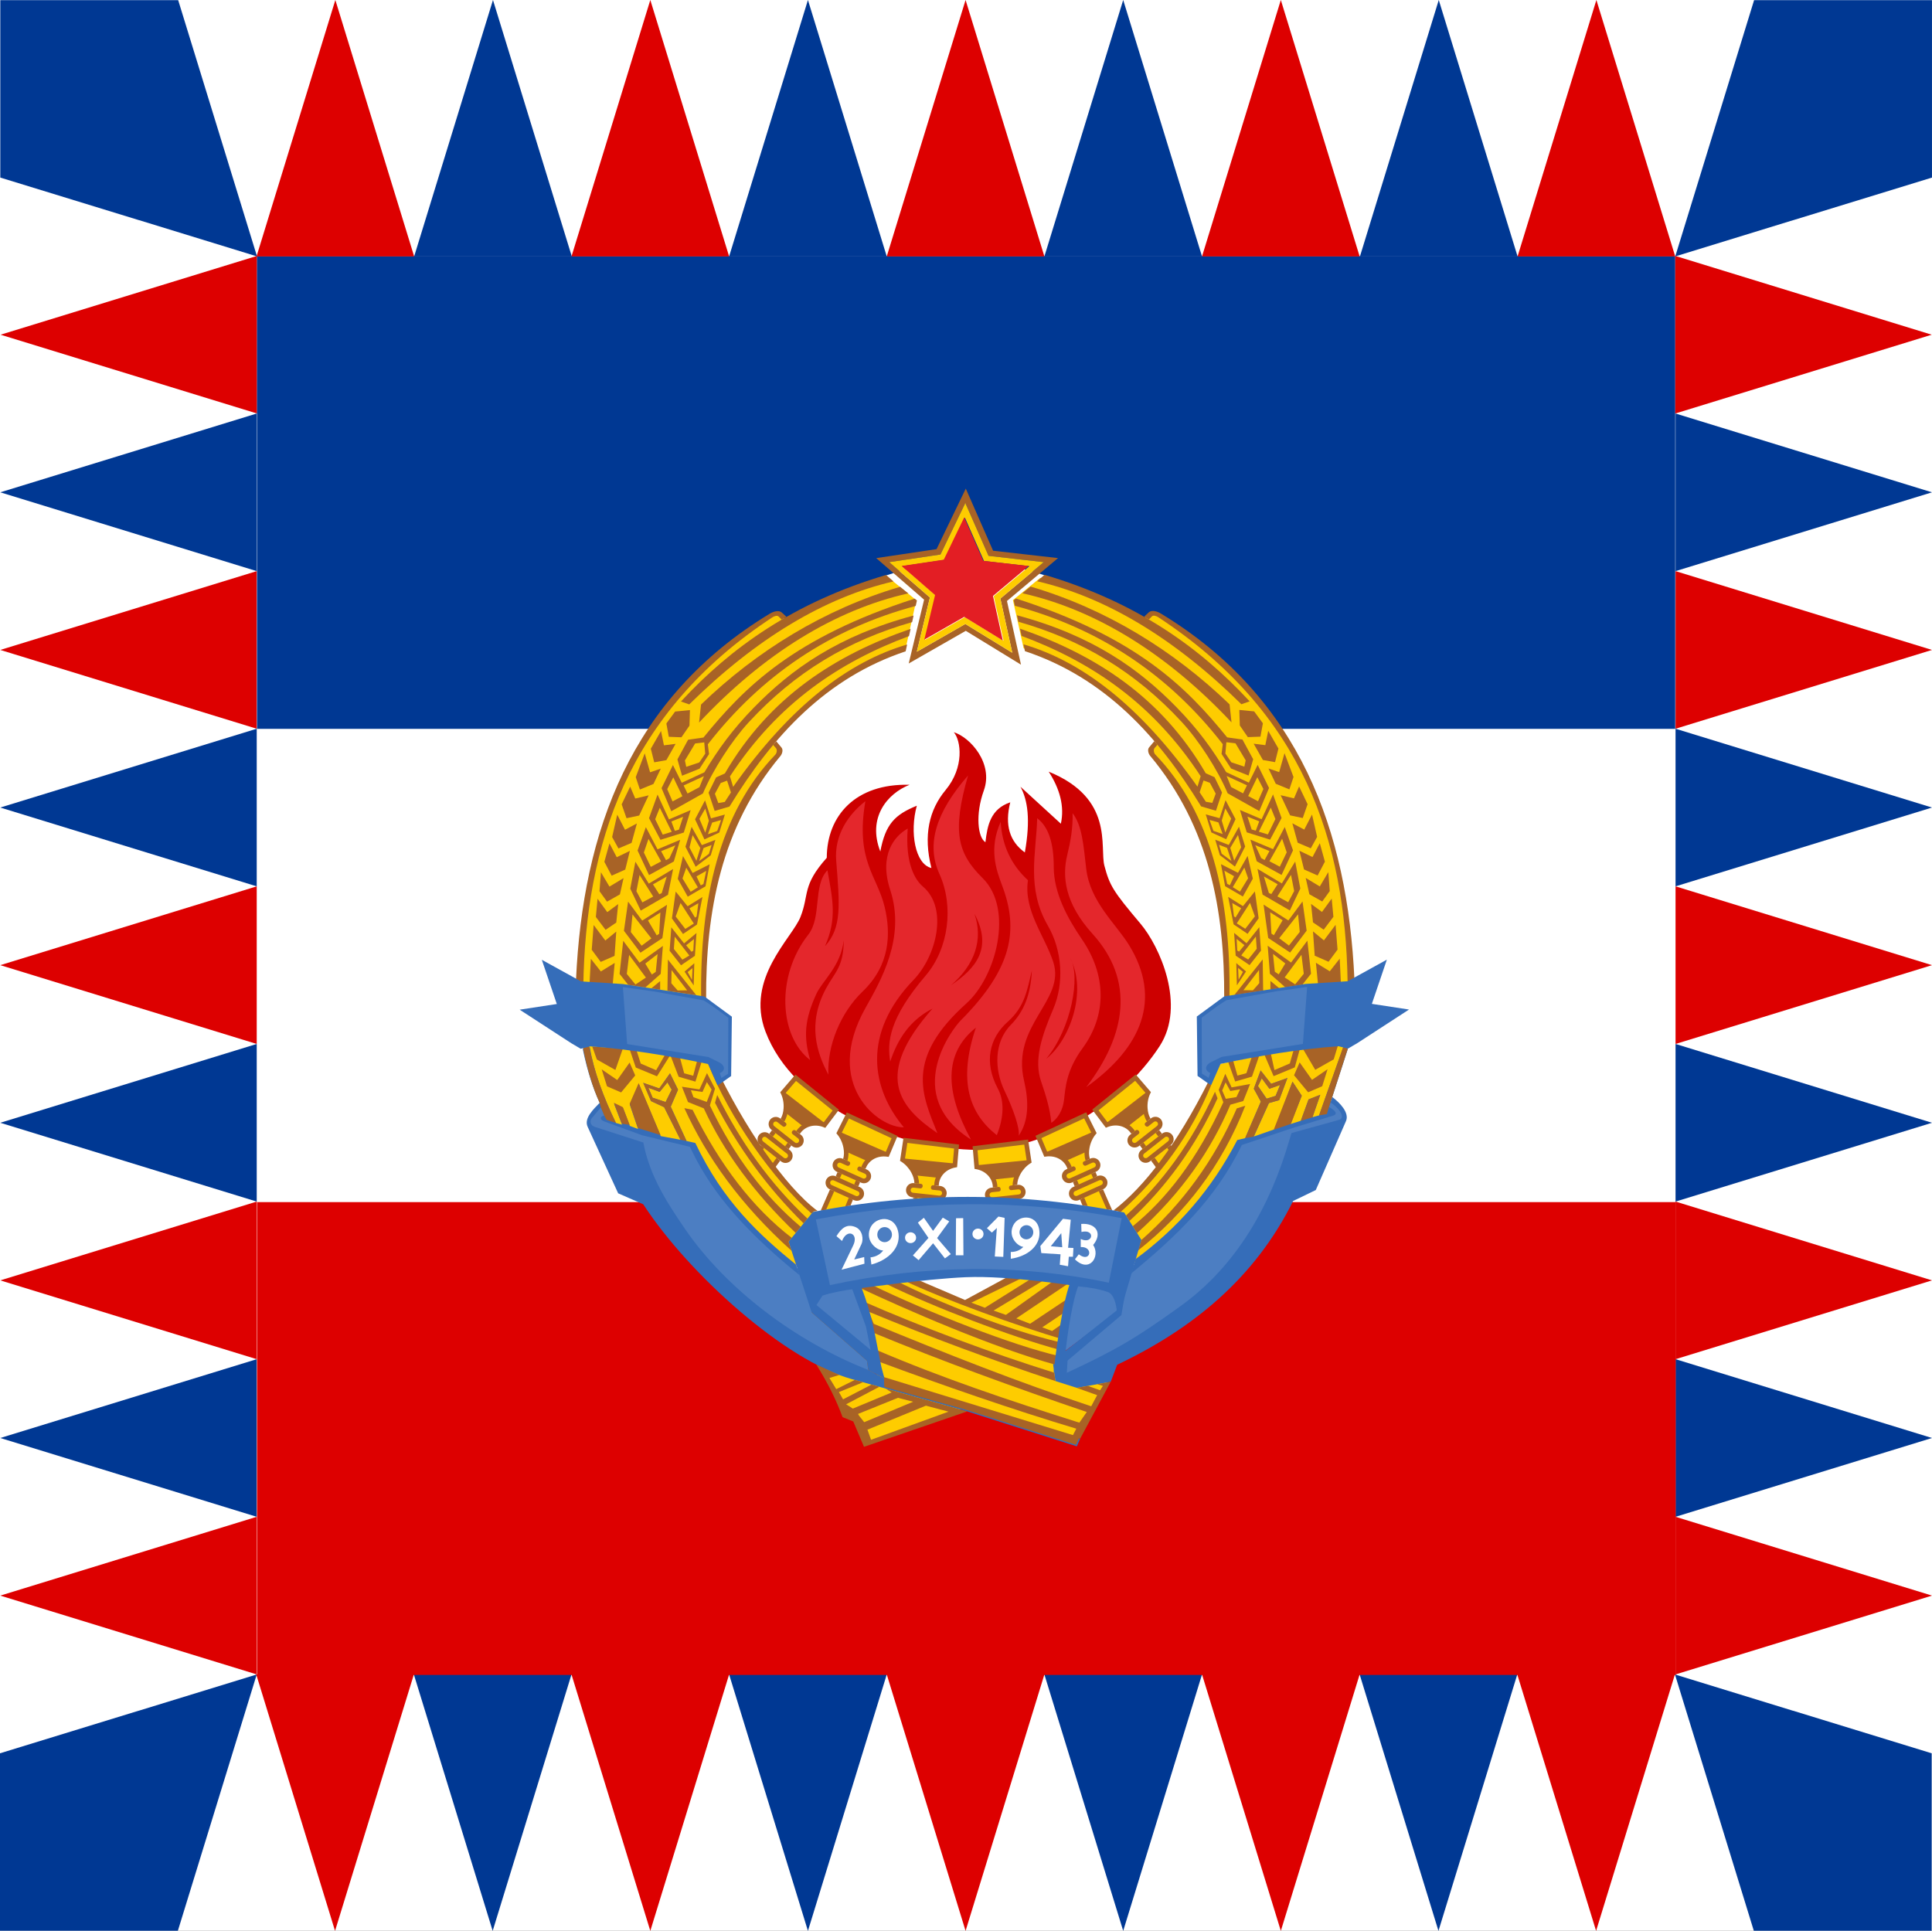
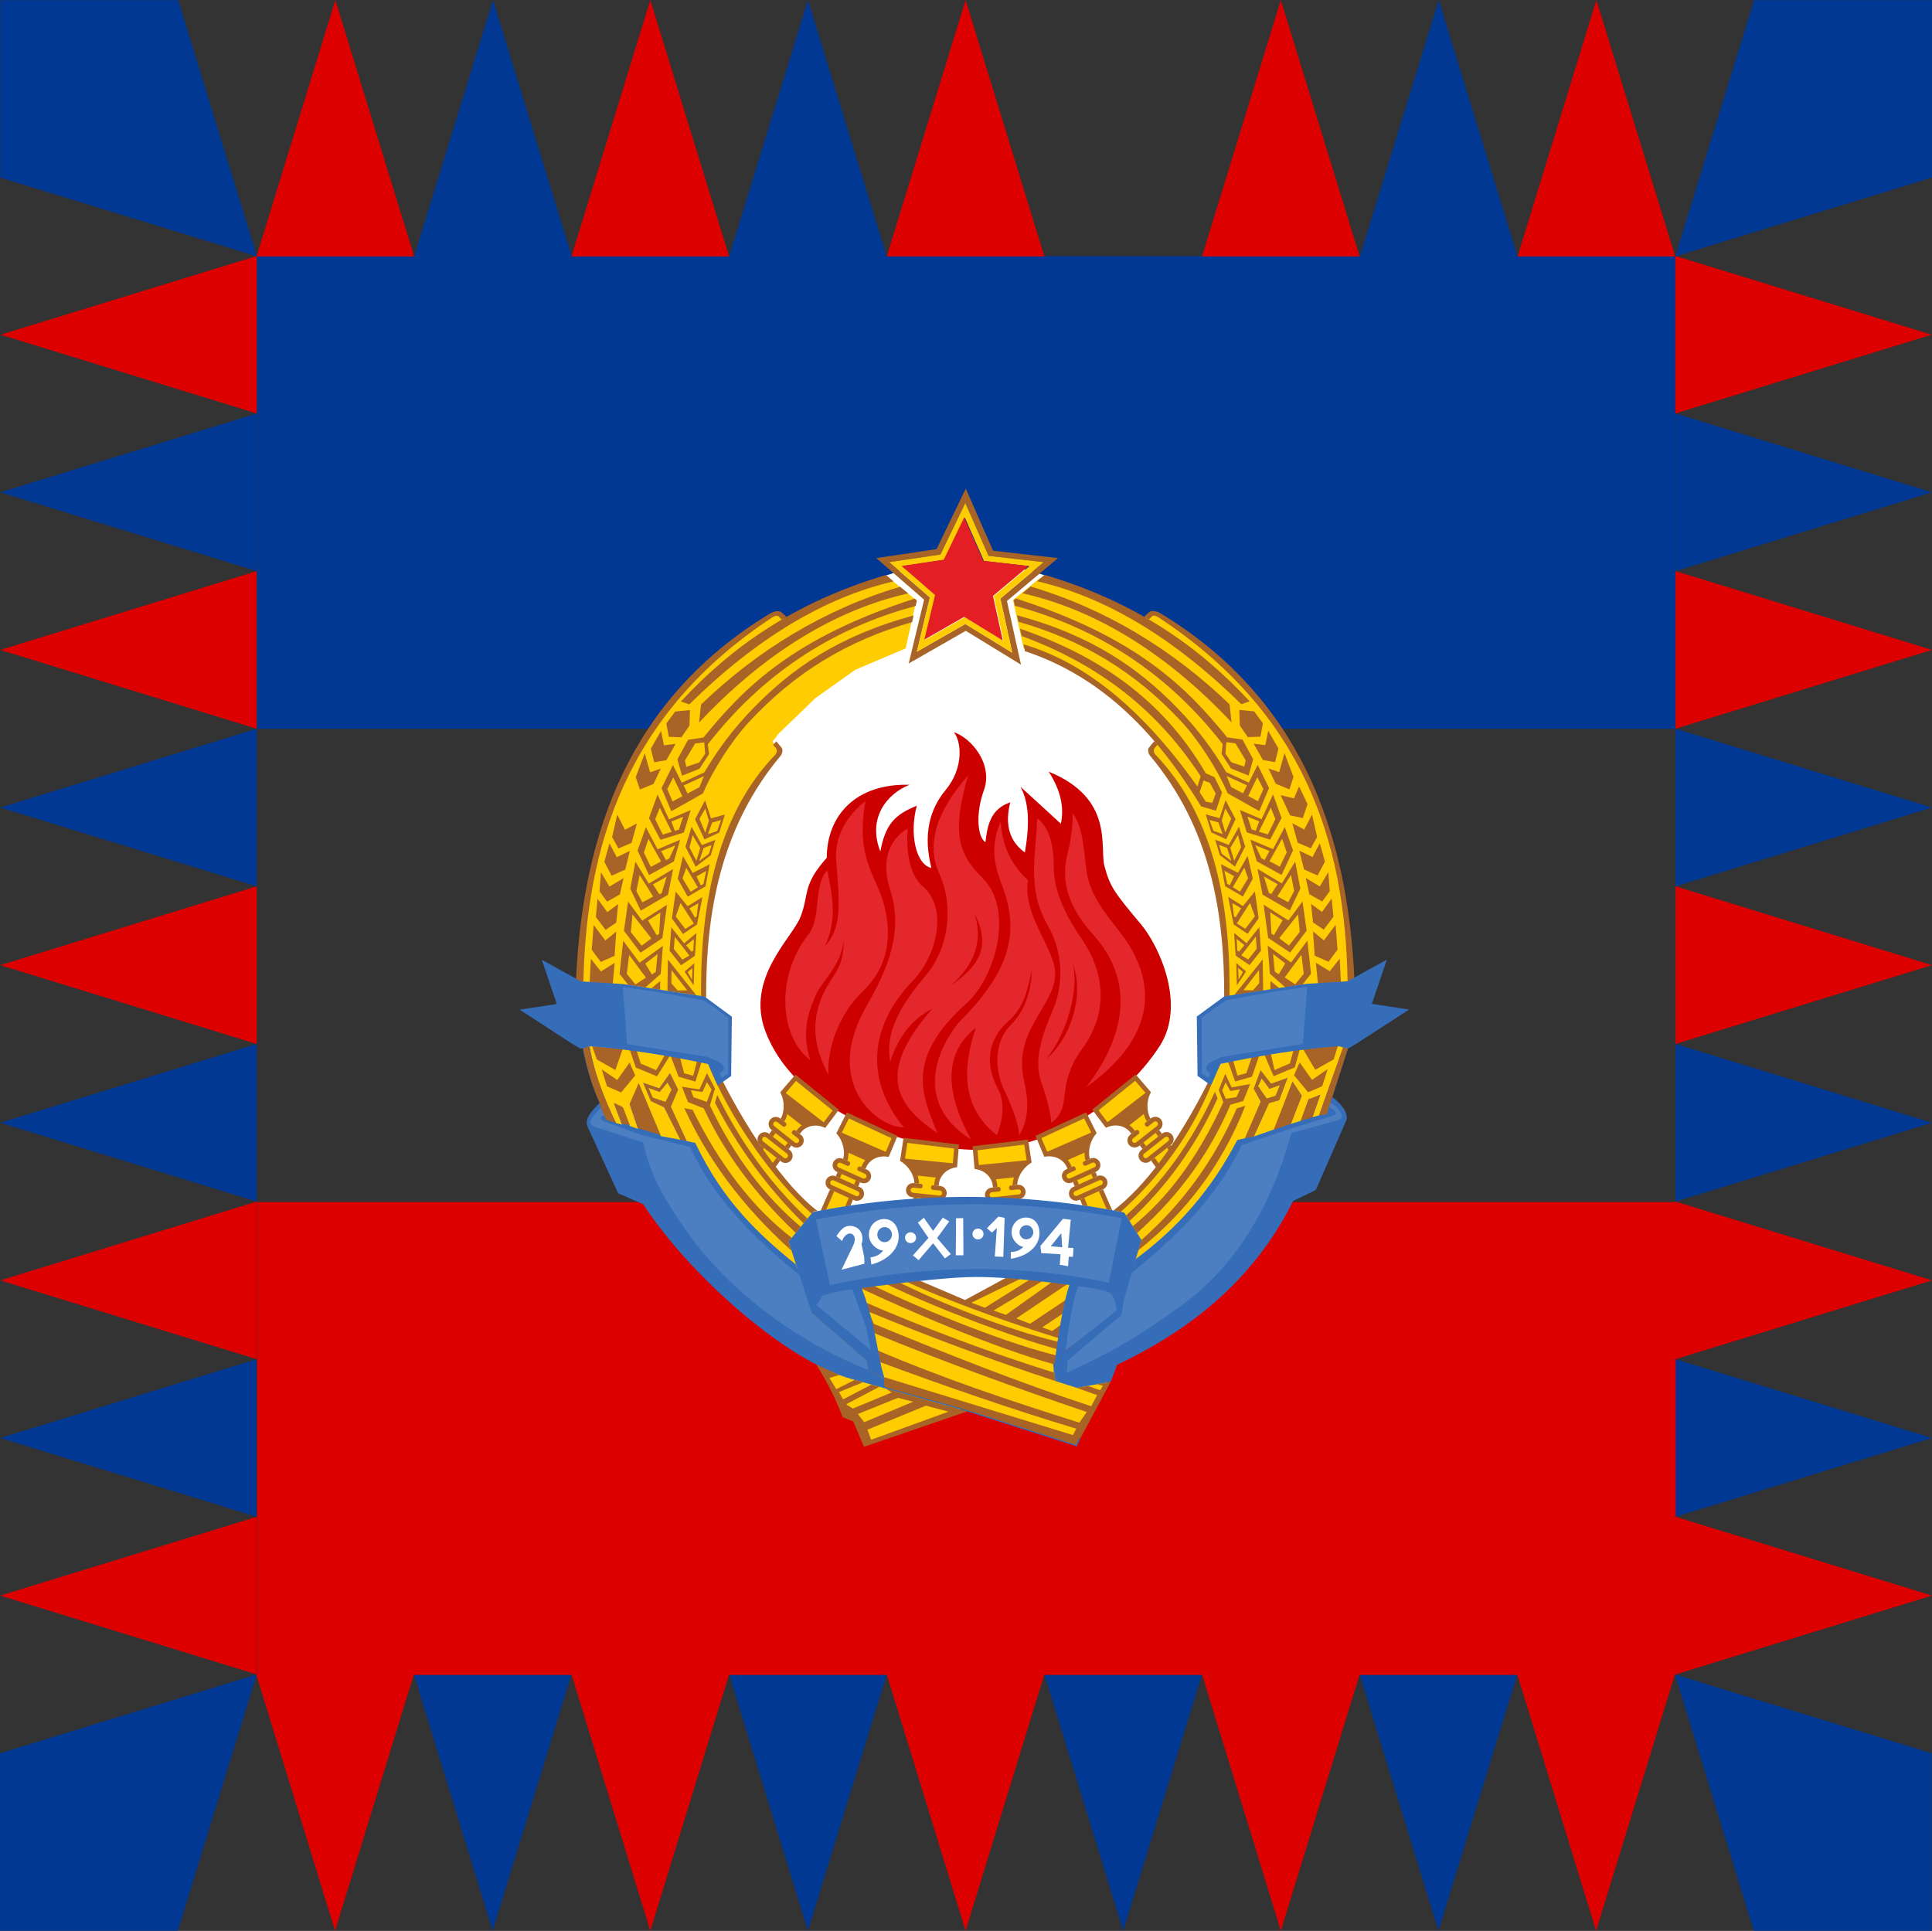
<svg xmlns="http://www.w3.org/2000/svg" xmlns:ns1="http://sodipodi.sourceforge.net/DTD/sodipodi-0.dtd" xmlns:ns2="http://www.inkscape.org/namespaces/inkscape" width="442.757" height="442.551" id="svg5937" ns1:version="0.32" ns2:version="0.92.3 (2405546, 2018-03-11)" version="1.0" ns1:docname="Flag_of_the_President_of_Yugoslavia_(1963–1993).svg" ns2:output_extension="org.inkscape.output.svg.inkscape">
  <rect width="100%" height="100%" fill="#333333" stroke="none" />
  <defs id="defs5939">
    <ns2:perspective ns1:type="inkscape:persp3d" ns2:vp_x="0 : 221.27565 : 1" ns2:vp_y="0 : 1066.6667 : 0" ns2:vp_z="442.7568 : 221.27565 : 1" ns2:persp3d-origin="221.3784 : 147.5171 : 1" id="perspective1794" />
    <style id="style3135" type="text/css">
   
    .fil1 {fill:#008DD2}
    .fil6 {fill:#034061}
    .fil5 {fill:#A86326}
    .fil0 {fill:#E31E24}
    .fil2 {fill:#FECC00}
    .fil4 {fill:#034061}
    .fil7 {fill:#A86326}
    .fil3 {fill:#A86326;fill-rule:nonzero}
   
  </style>
  </defs>
  <ns1:namedview id="base" pagecolor="#ffffff" bordercolor="#666666" borderopacity="1.0" gridtolerance="10000" guidetolerance="10" objecttolerance="10" ns2:pageopacity="0.0" ns2:pageshadow="2" ns2:zoom="1.4142136" ns2:cx="185.35484" ns2:cy="187.72696" ns2:document-units="px" ns2:current-layer="layer1" ns2:window-width="1920" ns2:window-height="1018" ns2:window-x="-8" ns2:window-y="-8" showgrid="false" showguides="true" ns2:guide-bbox="true" ns2:window-maximized="1" />
  <g ns2:label="Layer 1" ns2:groupmode="layer" id="layer1" transform="translate(-174.812,-96.673)">
-     <rect style="fill:#ffffff;fill-opacity:1;stroke:none;stroke-width:1.067;stroke-opacity:1" id="rect16016" width="442.757" height="442.551" x="174.812" y="96.672" />
    <polygon points="48.726,0.15 65.654,31.798 31.798,31.798 " id="polygon5550" transform="matrix(0,-1.067,1.857,0,174.597,514.372)" style="clip-rule:evenodd;fill:#dd0000;fill-opacity:1;fill-rule:evenodd" />
    <polygon points="82.582,0.15 99.51,31.798 65.654,31.798 " id="polygon5552" transform="matrix(0,-1.067,1.857,0,174.597,514.372)" style="clip-rule:evenodd;fill:#003893;fill-opacity:1;fill-rule:evenodd" />
    <polygon points="116.438,0.15 133.366,31.798 99.51,31.798 " id="polygon5554" transform="matrix(0,-1.067,1.857,0,174.597,514.372)" style="clip-rule:evenodd;fill:#dd0000;fill-opacity:1;fill-rule:evenodd" />
    <polygon points="150.293,0.15 167.222,31.798 133.366,31.798 " id="polygon5556" transform="matrix(0,-1.067,1.857,0,174.597,514.372)" style="clip-rule:evenodd;fill:#003893;fill-opacity:1;fill-rule:evenodd" />
    <polygon points="184.149,0.15 201.078,31.798 167.222,31.798 " id="polygon5558" transform="matrix(0,-1.067,1.857,0,174.597,514.372)" style="clip-rule:evenodd;fill:#dd0000;fill-opacity:1;fill-rule:evenodd" />
    <polygon points="218.006,0.15 234.935,31.798 201.078,31.798 " id="polygon5560" transform="matrix(0,-1.067,1.857,0,174.597,514.372)" style="clip-rule:evenodd;fill:#003893;fill-opacity:1;fill-rule:evenodd" />
    <polygon points="251.861,0.15 268.79,31.798 234.935,31.798 " id="polygon5562" transform="matrix(0,-1.067,1.857,0,174.597,514.372)" style="clip-rule:evenodd;fill:#dd0000;fill-opacity:1;fill-rule:evenodd" />
    <polygon points="285.718,0.15 302.646,31.798 268.79,31.798 " id="polygon5564" transform="matrix(0,-1.067,1.857,0,174.597,514.372)" style="clip-rule:evenodd;fill:#003893;fill-opacity:1;fill-rule:evenodd" />
    <polygon points="319.574,0.15 336.502,31.798 302.646,31.798 " id="polygon5566" transform="matrix(0,-1.067,1.857,0,174.664,514.372)" style="clip-rule:evenodd;fill:#dd0000;fill-opacity:1;fill-rule:evenodd" />
    <path style="fill:#003893;fill-opacity:1;stroke:none;stroke-width:1.067;stroke-opacity:1" d="m 174.88,96.706 v 40.667 l 31.8,9.767 h 0.033 l 27,8.3 -18.067,-58.733 z" id="path5792" ns2:connector-curvature="0" />
    <rect style="fill:#003893;fill-opacity:1;stroke:none;stroke-width:0.616;stroke-opacity:1" id="rect5794" width="325.018" height="108.338" x="233.709" y="155.386" />
    <polygon points="48.726,0.15 65.654,31.798 31.798,31.798 " id="polygon5870" transform="matrix(-1.067,0,0,1.857,592.648,96.394)" style="clip-rule:evenodd;fill:#dd0000;fill-opacity:1;fill-rule:evenodd" />
    <polygon points="82.582,0.15 99.51,31.798 65.654,31.798 " id="polygon5872" transform="matrix(-1.067,0,0,1.857,592.648,96.394)" style="clip-rule:evenodd;fill:#003893;fill-opacity:1;fill-rule:evenodd" />
    <polygon points="285.718,0.15 302.646,31.798 268.79,31.798 " id="polygon5884" transform="matrix(-1.067,0,0,1.857,592.648,96.394)" style="clip-rule:evenodd;fill:#003893;fill-opacity:1;fill-rule:evenodd" />
    <polygon points="319.574,0.15 336.502,31.798 302.646,31.798 " id="polygon5886" transform="matrix(-1.067,0,0,1.857,592.648,96.394)" style="clip-rule:evenodd;fill:#dd0000;fill-opacity:1;fill-rule:evenodd" />
    <polygon points="48.726,0.15 65.654,31.798 31.798,31.798 " id="polygon5888" transform="matrix(0,-1.067,-1.857,0,617.847,514.372)" style="clip-rule:evenodd;fill:#dd0000;fill-opacity:1;fill-rule:evenodd" />
    <polygon points="82.582,0.15 99.51,31.798 65.654,31.798 " id="polygon5890" transform="matrix(0,-1.067,-1.857,0,617.847,514.372)" style="clip-rule:evenodd;fill:#003893;fill-opacity:1;fill-rule:evenodd" />
    <polygon points="116.438,0.15 133.366,31.798 99.51,31.798 " id="polygon5892" transform="matrix(0,-1.067,-1.857,0,617.847,514.372)" style="clip-rule:evenodd;fill:#dd0000;fill-opacity:1;fill-rule:evenodd" />
    <polygon points="150.293,0.15 167.222,31.798 133.366,31.798 " id="polygon5894" transform="matrix(0,-1.067,-1.857,0,617.847,514.372)" style="clip-rule:evenodd;fill:#003893;fill-opacity:1;fill-rule:evenodd" />
    <polygon points="184.149,0.15 201.078,31.798 167.222,31.798 " id="polygon5896" transform="matrix(0,-1.067,-1.857,0,617.847,514.372)" style="clip-rule:evenodd;fill:#dd0000;fill-opacity:1;fill-rule:evenodd" />
    <polygon points="218.006,0.15 234.935,31.798 201.078,31.798 " id="polygon5898" transform="matrix(0,-1.067,-1.857,0,617.847,514.372)" style="clip-rule:evenodd;fill:#003893;fill-opacity:1;fill-rule:evenodd" />
    <polygon points="251.861,0.15 268.79,31.798 234.935,31.798 " id="polygon5900" transform="matrix(0,-1.067,-1.857,0,617.847,514.372)" style="clip-rule:evenodd;fill:#dd0000;fill-opacity:1;fill-rule:evenodd" />
    <polygon points="285.718,0.15 302.646,31.798 268.79,31.798 " id="polygon5902" transform="matrix(0,-1.067,-1.857,0,617.847,514.372)" style="clip-rule:evenodd;fill:#003893;fill-opacity:1;fill-rule:evenodd" />
    <polygon points="319.574,0.15 336.502,31.798 302.646,31.798 " id="polygon5904" transform="matrix(0,-1.067,-1.857,0,617.781,514.372)" style="clip-rule:evenodd;fill:#dd0000;fill-opacity:1;fill-rule:evenodd" />
    <path style="fill:#003893;fill-opacity:1;stroke:none;stroke-width:1.067;stroke-opacity:1" d="m 617.565,96.706 v 40.667 l -31.8,9.767 h -0.033 l -27,8.3 18.067,-58.733 z" id="path5906" ns2:connector-curvature="0" />
    <path style="fill:#003893;fill-opacity:1;stroke:none;stroke-width:1.067;stroke-opacity:1" d="m 174.812,539.191 v -40.667 l 31.8,-9.767 h 0.033 l 27,-8.3 -18.067,58.733 z" id="path5908" ns2:connector-curvature="0" />
    <polygon points="48.726,0.15 65.654,31.798 31.798,31.798 " id="polygon5910" transform="matrix(-1.067,0,0,-1.857,592.58,539.502)" style="clip-rule:evenodd;fill:#dd0000;fill-opacity:1;fill-rule:evenodd" />
    <polygon points="82.582,0.15 99.51,31.798 65.654,31.798 " id="polygon5912" transform="matrix(-1.067,0,0,-1.857,592.58,539.502)" style="clip-rule:evenodd;fill:#003893;fill-opacity:1;fill-rule:evenodd" />
    <polygon points="116.438,0.15 133.366,31.798 99.51,31.798 " id="polygon5914" transform="matrix(-1.067,0,0,-1.857,592.58,539.502)" style="clip-rule:evenodd;fill:#dd0000;fill-opacity:1;fill-rule:evenodd" />
    <polygon points="150.293,0.15 167.222,31.798 133.366,31.798 " id="polygon5916" transform="matrix(-1.067,0,0,-1.857,592.58,539.502)" style="clip-rule:evenodd;fill:#003893;fill-opacity:1;fill-rule:evenodd" />
    <polygon points="184.149,0.15 201.078,31.798 167.222,31.798 " id="polygon5918" transform="matrix(-1.067,0,0,-1.857,592.58,539.502)" style="clip-rule:evenodd;fill:#dd0000;fill-opacity:1;fill-rule:evenodd" />
    <polygon points="218.006,0.15 234.935,31.798 201.078,31.798 " id="polygon5920" transform="matrix(-1.067,0,0,-1.857,592.58,539.502)" style="clip-rule:evenodd;fill:#003893;fill-opacity:1;fill-rule:evenodd" />
    <polygon points="251.861,0.15 268.79,31.798 234.935,31.798 " id="polygon5922" transform="matrix(-1.067,0,0,-1.857,592.58,539.502)" style="clip-rule:evenodd;fill:#dd0000;fill-opacity:1;fill-rule:evenodd" />
    <polygon points="285.718,0.15 302.646,31.798 268.79,31.798 " id="polygon5924" transform="matrix(-1.067,0,0,-1.857,592.58,539.502)" style="clip-rule:evenodd;fill:#003893;fill-opacity:1;fill-rule:evenodd" />
    <polygon points="319.574,0.15 336.502,31.798 302.646,31.798 " id="polygon5926" transform="matrix(-1.067,0,0,-1.857,592.58,539.502)" style="clip-rule:evenodd;fill:#dd0000;fill-opacity:1;fill-rule:evenodd" />
    <path style="fill:#003893;fill-opacity:1;stroke:none;stroke-width:1.067;stroke-opacity:1" d="m 617.497,539.191 v -40.667 l -31.8,-9.767 h -0.033 l -27,-8.3 18.067,58.733 z" id="path5928" ns2:connector-curvature="0" />
    <polygon points="31.798,336.502 31.798,234.935 336.502,234.935 336.502,336.502 " id="polygon5935" transform="matrix(1.067,0,0,1.067,199.792,121.519)" style="clip-rule:evenodd;fill:#dd0000;fill-opacity:1;fill-rule:evenodd" />
    <polygon points="116.438,0.15 133.366,31.798 99.51,31.798 " id="polygon4895" transform="matrix(-1.067,0,0,1.857,592.58,96.394)" style="clip-rule:evenodd;fill:#dd0000;fill-opacity:1;fill-rule:evenodd" />
-     <polygon points="150.293,0.15 167.222,31.798 133.366,31.798 " id="polygon4897" transform="matrix(-1.067,0,0,1.857,592.58,96.394)" style="clip-rule:evenodd;fill:#003893;fill-opacity:1;fill-rule:evenodd" />
    <polygon points="184.149,0.15 201.078,31.798 167.222,31.798 " id="polygon4899" transform="matrix(-1.067,0,0,1.857,592.58,96.394)" style="clip-rule:evenodd;fill:#dd0000;fill-opacity:1;fill-rule:evenodd" />
    <polygon points="218.006,0.15 234.935,31.798 201.078,31.798 " id="polygon4901" transform="matrix(-1.067,0,0,1.857,592.58,96.394)" style="clip-rule:evenodd;fill:#003893;fill-opacity:1;fill-rule:evenodd" />
    <polygon points="251.861,0.15 268.79,31.798 234.935,31.798 " id="polygon4903" transform="matrix(-1.067,0,0,1.857,592.58,96.394)" style="clip-rule:evenodd;fill:#dd0000;fill-opacity:1;fill-rule:evenodd" />
    <g style="fill-rule:evenodd" id="g1365" transform="matrix(3.543,0,0,3.543,-715.814,-173.991)">
      <g transform="translate(-2.82,-9.752)" id="Ebene_x0020_1">
        <g id="_530363704">
          <ellipse id="path3930" style="fill:#ffffff;fill-opacity:1;stroke:none;stroke-width:0.09" cx="316.651" cy="148.026" rx="19.947" ry="25.515" />
          <path ns2:connector-curvature="0" id="path3936" d="m 313.025,136.914 c -3.484,-0.095 -5.346,1.999 -5.351,4.722 -1.616,1.815 -1.119,2.349 -1.7,3.825 -0.541,1.373 -3.567,3.975 -2.266,7.413 1.808,4.779 8.178,7.46 13.284,7.649 4.641,0.172 9.687,-2.808 12.214,-6.705 1.721,-2.653 -0.011,-6.462 -1.232,-7.909 -1.773,-2.104 -1.997,-2.458 -2.341,-3.754 -0.321,-1.208 0.652,-4.353 -3.604,-6.091 0.723,1.123 1.03,2.246 0.787,3.368 -0.871,-0.797 -1.742,-1.595 -2.613,-2.392 0.459,0.852 0.664,2.096 0.283,4.25 -0.968,-0.693 -1.319,-1.752 -0.944,-3.242 -1.265,0.428 -1.48,1.478 -1.605,2.581 -0.496,-0.3 -0.663,-1.799 -0.103,-3.348 0.636,-1.758 -0.893,-3.448 -1.943,-3.767 0.464,0.532 0.701,2.258 -0.535,3.746 -1.053,1.268 -1.453,2.913 -0.913,5.037 -1.055,-0.241 -1.417,-2.324 -0.944,-4.029 -1.417,0.577 -2.03,1.186 -2.361,2.959 -0.85,-2.177 0.441,-3.741 1.889,-4.313 z" style="fill:#cd0000;fill-opacity:1;stroke:none;stroke-width:0.297" />
          <polygon style="fill:#fecc00" points="45.121,95.861 43.612,104.963 42.977,114.779 42.872,120.825 31.098,118.787 25.409,117.967 16.268,117.451 15.857,117.107 16.069,111.525 16.387,107.291 17.868,96.867 21.043,83.201 24.086,75.33 27.512,68.106 32.341,60.553 37.448,54.017 44.763,46.926 52.145,40.868 58.204,36.965 59.752,37.19 61.181,38.658 75.892,31.343 83.268,29.249 89.208,34.082 86.883,44.571 75.892,49.242 67.227,55.393 59.157,63.199 57.887,64.892 59.368,66.519 59.051,67.868 56.418,70.792 53.111,75.634 47.833,85.953 " class="fil2" id="_31578696" transform="matrix(0.297,0,0,0.297,286.972,114.853)" />
          <polygon style="fill:#fecc00" points="154.333,95.827 155.841,104.929 156.476,114.745 156.582,120.79 168.356,118.753 174.044,117.933 183.186,117.417 183.596,117.073 183.384,111.49 183.067,107.257 181.585,96.832 178.41,83.167 175.367,75.295 171.941,68.072 167.112,60.518 162.006,53.983 154.69,46.892 147.308,40.833 141.25,36.931 139.702,37.156 138.273,38.624 123.562,31.308 116.186,29.215 110.246,34.047 112.571,44.537 123.562,49.207 132.227,55.359 140.297,63.164 141.567,64.857 140.085,66.485 140.403,67.834 143.035,70.758 146.343,75.6 151.621,85.918 " class="fil2" id="_276220968" transform="matrix(0.297,0,0,0.297,286.972,114.853)" />
          <path ns2:connector-curvature="0" id="_276217128" d="m 340.992,158.933 -3.184,0.697 -0.204,-0.323 0.35,-0.48 1.881,-0.519 0.311,-0.996 0.586,0.283 0.425,0.685 z" style="fill:#4c7ec2;fill-opacity:1;stroke-width:0.297" />
          <path ns1:nodetypes="ccccccccc" style="fill:#4c7ec2;fill-opacity:1;stroke-width:0.297" ns2:connector-curvature="0" d="m 295.667,159.396 0.083,0.858 -3.251,-1.109 -0.012,-0.012 c -0.014,-0.014 -0.002,0.007 -0.012,-0.012 l -0.224,-0.405 0.85,-1.196 0.671,1.254 z" class="fil1" id="_530364016" />
          <path style="fill:#fecc00;stroke-width:0.297" ns2:connector-curvature="0" d="m 334.356,160.124 c -1.746,3.299 -4.115,6.047 -7.34,8.04 l 0.472,-1.684 -0.724,-1.7 -0.472,-0.095 c 2.996,-2.506 5.695,-6.796 6.532,-9.648 l 3.478,-0.755 2.66,-0.409 1.495,-0.677 0.96,0.456 -1.731,4.753 -2.125,0.567 -1.055,0.645 z" class="fil2" id="_530363728" />
          <polygon style="fill:#fecc00" points="130.472,148.151 128.013,144.915 136.665,137.824 139.398,140.981 138.755,144.942 139.893,147.508 141.216,146.873 142.115,147.587 141.472,149.595 142.406,150.63 143.756,150.207 144.602,150.974 144.007,152.823 144.655,153.488 141.874,157.461 140.21,155.499 138.755,155.869 137.829,155.022 138.657,153.077 137.776,152.112 136.136,152.482 135.474,151.741 136.295,150.048 134.998,148.222 131.964,147.796 " class="fil2" id="_530364664" transform="matrix(0.297,0,0,0.297,286.972,114.853)" />
          <polygon style="fill:#fecc00" points="120.79,155.181 117.222,154.521 115.757,150.672 125.738,146.159 127.548,149.61 126.108,154.334 126.479,156.186 127.987,156.028 128.595,156.927 127.616,158.912 128.172,160.023 129.548,159.838 130.13,160.764 129.215,162.344 131.347,167.167 126.029,166.452 125.023,163.859 123.568,164.15 122.748,163.383 123.171,162.166 123.992,161.796 123.277,160.129 121.875,160.076 121.134,159.176 122.366,157.51 " class="fil2" id="_276217200" transform="matrix(0.297,0,0,0.297,286.972,114.853)" />
          <path style="fill:#a86326;fill-rule:nonzero;stroke-width:0.297" ns2:connector-curvature="0" d="m 328.646,161.224 0.233,-0.184 0.412,0.561 -0.24,0.175 z m -0.549,-0.747 0.233,-0.184 -0.174,-0.237 -0.233,0.184 z m -0.723,-0.985 0.234,-0.184 -0.048,-0.065 c -0.195,-0.265 -0.484,-0.458 -0.82,-0.541 -0.28,-0.069 -0.592,-0.063 -0.908,0.041 l -0.578,-0.767 2.367,-1.913 0.67,0.78 c -0.128,0.303 -0.185,0.658 -0.163,1.001 0.02,0.309 0.099,0.602 0.254,0.852 l 0.235,-0.185 c -0.121,-0.203 -0.177,-0.431 -0.193,-0.686 -0.021,-0.327 0.041,-0.665 0.175,-0.942 l 0.042,-0.087 -0.064,-0.074 -0.825,-0.961 -0.094,-0.109 -0.112,0.09 -2.591,2.094 -0.112,0.09 0.086,0.114 0.73,0.969 0.068,0.09 0.105,-0.042 c 0.291,-0.116 0.58,-0.13 0.835,-0.067 0.268,0.066 0.498,0.218 0.652,0.427 z m 2.313,0.909 0.234,-0.185 0.215,0.278 -0.236,0.183 z m -0.333,-0.918 -0.234,0.185 -0.179,-0.234 0.233,-0.184 z" class="fil3" id="_532355744" />
          <polygon style="fill:#fecc00" points="101.872,153.329 112.932,151.9 113.563,155.941 111.365,158.357 110.471,161.69 112.006,161.954 112.323,163.198 111.042,164.31 105.153,164.574 104.571,163.277 105.338,162.219 106.344,162.14 105.18,158.647 102.193,157.28 " class="fil2" id="_530364280" transform="matrix(0.297,0,0,0.297,286.972,114.853)" />
          <polygon style="fill:#fecc00" points="94.967,163.515 94.147,164.528 88.802,164.706 88.961,163.489 87.558,163.013 87.505,161.716 89.066,161.214 88.713,157.759 86.08,155.714 86.712,151.45 97.851,152.773 97.483,156.909 94.173,158.594 93.406,161.796 95.099,162.536 " class="fil2" id="_276220584" transform="matrix(0.297,0,0,0.297,286.972,114.853)" />
          <path style="fill:#a86326;fill-rule:nonzero;stroke-width:0.297" ns2:connector-curvature="0" d="m 320.023,162.791 6.1e-4,1.7e-4 c 0.127,-0.014 0.247,0.025 0.339,0.099 0.085,0.068 0.146,0.166 0.166,0.28 l 8.9e-4,0.004 0.004,0.029 c 0.014,0.127 -0.025,0.247 -0.099,0.339 -0.074,0.093 -0.184,0.157 -0.311,0.171 l -1.705,0.186 -5.9e-4,-1.8e-4 c -0.127,0.014 -0.247,-0.025 -0.339,-0.099 -0.093,-0.074 -0.157,-0.184 -0.171,-0.311 l -0.004,-0.032 6.4e-4,-0.004 c -0.004,-0.114 0.035,-0.221 0.102,-0.304 0.074,-0.092 0.184,-0.157 0.311,-0.171 v -2.7e-4 l 0.462,-0.05 c 0.164,-0.018 0.207,0.278 0.032,0.296 l -0.461,0.049 -5.8e-4,-2.3e-4 c -0.045,0.005 -0.084,0.028 -0.111,0.061 -0.027,0.034 -0.041,0.077 -0.036,0.122 l 1.1e-4,8.9e-4 c 0.005,0.045 0.028,0.084 0.061,0.11 0.034,0.027 0.077,0.041 0.122,0.036 v -2.4e-4 l 1.705,-0.186 c 0.045,-0.005 0.085,-0.028 0.111,-0.061 0.027,-0.033 0.041,-0.076 0.036,-0.121 l -1.8e-4,-0.002 c -0.005,-0.045 -0.028,-0.084 -0.061,-0.111 -0.034,-0.027 -0.077,-0.041 -0.122,-0.036 v 2.1e-4 l -0.446,0.05 c -0.167,0.019 -0.216,-0.276 -0.041,-0.295 l 0.455,-0.049 z" class="fil3" id="_532358744" />
          <path style="fill:#a86326;fill-rule:nonzero;stroke-width:0.297" ns2:connector-curvature="0" d="m 313.312,162.681 -5.9e-4,1.8e-4 c -0.127,-0.014 -0.247,0.025 -0.339,0.099 -0.085,0.068 -0.146,0.166 -0.166,0.28 l -8.9e-4,0.003 -0.004,0.029 c -0.014,0.127 0.025,0.247 0.099,0.339 0.074,0.093 0.184,0.157 0.311,0.171 l 1.706,0.186 5.9e-4,-1.9e-4 c 0.127,0.014 0.247,-0.025 0.339,-0.099 0.093,-0.074 0.157,-0.184 0.171,-0.311 l 0.004,-0.032 -6.4e-4,-0.004 c 0.004,-0.114 -0.035,-0.221 -0.102,-0.304 -0.074,-0.092 -0.184,-0.157 -0.311,-0.171 l 5e-5,-2.8e-4 -0.462,-0.05 c -0.164,-0.018 -0.207,0.278 -0.032,0.296 l 0.461,0.048 5.9e-4,-1.9e-4 c 0.045,0.005 0.084,0.028 0.111,0.061 0.027,0.034 0.041,0.077 0.036,0.122 l -1.4e-4,9e-4 c -0.005,0.045 -0.028,0.084 -0.061,0.11 -0.034,0.027 -0.077,0.041 -0.122,0.036 l 3e-5,-2e-4 -1.705,-0.186 c -0.045,-0.005 -0.085,-0.028 -0.111,-0.061 -0.027,-0.033 -0.041,-0.076 -0.036,-0.121 l 1.8e-4,-0.002 c 0.005,-0.045 0.028,-0.084 0.061,-0.111 0.033,-0.027 0.077,-0.041 0.122,-0.036 v 2.4e-4 l 0.446,0.05 c 0.167,0.019 0.216,-0.276 0.041,-0.295 l -0.455,-0.049 z" class="fil3" id="_532356488" />
          <path style="fill:#fecc00;stroke-width:0.297" ns2:connector-curvature="0" d="m 308.911,164.379 -1.554,0.335 0.519,-1.228 0.008,-0.012 c 0,0 0,-0.013 0,-0.024 l 0.181,-0.441 -0.315,-0.338 0.067,-0.205 0.515,-0.087 0.216,-0.512 -0.35,-0.307 0.138,-0.303 0.492,0.039 0.1,-0.689 -0.26,-0.916 -0.177,-0.294 0.581,-1.104 2.939,1.368 -0.405,1.108 -1.011,0.167 -0.606,0.874 0.409,0.331 -0.11,0.37 h -0.527 l -0.205,0.464 0.338,0.236 -0.039,0.409 -0.386,0.039 -0.275,0.102 z" class="fil2" id="_276220896" />
          <polygon style="fill:#fecc00" points="58.414,149.347 57.409,148.104 58.097,146.913 59.737,147.522 60.731,145.563 60.848,142.971 60.073,141.115 62.868,137.908 71.564,144.876 69.103,148.18 66.784,147.808 64.563,148.565 63.203,150.167 64.076,151.411 63.706,152.416 62.568,152.496 61.827,152.125 60.769,153.58 61.695,154.586 61.325,155.75 60.108,155.856 59.287,155.406 57.7,157.582 54.719,153.951 55.569,152.851 55.848,152.469 55.028,151.411 55.557,150.326 57.277,150.696 " class="fil2" id="_274842368" transform="matrix(0.297,0,0,0.297,286.972,114.853)" />
          <path style="fill:#fecc00;stroke-width:0.297" ns2:connector-curvature="0" d="m 296.028,159.629 -0.329,-0.266 -1.961,-0.599 -0.96,-2.337 c -0.023,-0.096 -0.031,-0.181 -0.055,-0.275 l -0.661,-2.44 0.818,-0.252 1.842,0.519 5.682,0.992 c 1.396,4.093 3.813,7.104 6.595,9.727 l -1.228,1.857 0.409,1.763 c -2.763,-1.719 -5.281,-4.067 -7.142,-8.102 z" class="fil2" id="_530478016" />
          <path ns1:nodetypes="cccccccccccccccccccc" ns2:connector-curvature="0" id="_276231384" d="m 322.317,167.535 1.272,1.673 -0.827,3.327 -0.142,1.369 0.394,1.448 3.022,-0.22 -2.314,4.297 -7.114,-2.203 -6.343,2.251 -0.598,-1.527 -0.818,-0.394 -1.369,-2.802 1.165,-0.126 2.298,0.897 -0.299,-2.755 0.016,-0.692 -1.127,-2.705 2.054,-0.75 5.07,1.849 z" style="fill:#fecc00;stroke-width:0.297" />
          <path ns1:nodetypes="ccccccccccc" style="fill:#4c7ec2;fill-opacity:1;stroke-width:0.297" ns2:connector-curvature="0" d="m 338.083,159.82 c -0.826,5.505 -4.819,10.872 -14.208,15.537 l -1.007,-0.22 -0.094,-0.693 0.425,-0.944 3.51,-2.589 0.008,-0.901 0.516,-1.771 c 2.917,-2.076 5.336,-4.765 7.162,-8.185 l 3.425,-1.05 z" class="fil1" id="_530364760" />
          <path style="fill:#4c7ec2;fill-opacity:1;stroke-width:0.297" ns2:connector-curvature="0" d="m 295.638,160.625 -0.051,-1.304 1.365,0.509 2.086,0.386 c 1.354,3.615 5.133,6.944 7.177,8.295 l 0.7,2.4 3.691,3.054 0.197,1.322 -3.384,-1.314 c -6.739,-3.515 -9.449,-7.943 -12.662,-12.718 z" class="fil1" id="_276218352" />
          <path style="fill:#a86326;fill-rule:nonzero;stroke-width:0.297" ns2:connector-curvature="0" d="m 304.659,161.233 -0.233,-0.184 -0.425,0.579 0.24,0.175 z m 0.549,-0.747 -0.233,-0.184 0.174,-0.237 0.233,0.184 z m 0.723,-0.985 -0.234,-0.184 0.048,-0.065 c 0.195,-0.265 0.484,-0.458 0.82,-0.541 0.28,-0.069 0.592,-0.063 0.908,0.041 l 0.578,-0.767 -2.367,-1.913 -0.67,0.78 c 0.128,0.303 0.185,0.658 0.163,1.001 -0.02,0.309 -0.099,0.602 -0.254,0.852 l -0.235,-0.185 c 0.121,-0.203 0.177,-0.431 0.193,-0.686 0.021,-0.327 -0.041,-0.665 -0.175,-0.942 l -0.042,-0.087 0.063,-0.074 0.825,-0.961 0.094,-0.109 0.112,0.09 2.591,2.094 0.112,0.09 -0.086,0.114 -0.73,0.969 -0.068,0.09 -0.105,-0.042 c -0.291,-0.116 -0.58,-0.13 -0.835,-0.067 -0.268,0.066 -0.498,0.218 -0.652,0.428 z m -2.313,0.909 -0.234,-0.185 -0.254,0.328 0.236,0.183 z m 0.333,-0.918 0.234,0.185 0.179,-0.234 -0.233,-0.184 z" class="fil3" id="_275388000" />
          <path style="fill:#e4272c;fill-opacity:1;stroke-width:0.297" ns2:connector-curvature="0" d="m 308.772,146.961 c -0.182,1.681 -1.386,2.64 -1.769,3.475 -0.757,1.653 -0.847,2.757 -0.404,4.285 -2.012,-1.541 -2.222,-5.437 -0.126,-8.106 0.895,-1.14 0.292,-3.19 1.243,-4.171 0.349,1.915 0.623,3.135 -0.157,4.911 1.097,-1.196 0.953,-2.66 0.724,-5.54 -0.131,-1.649 0.791,-2.99 1.889,-3.84 -0.662,3.839 0.761,4.821 1.243,6.831 0.421,1.754 0.35,3.784 -1.424,5.482 -1.414,1.353 -2.304,3.504 -2.212,5.378 -0.741,-1.398 -1.387,-3.272 -0.157,-5.572 0.558,-1.044 1.146,-1.386 1.149,-3.132 z m 4.517,2.573 c -3.34,3.465 -2.742,7.017 -0.63,9.538 -1.659,0.038 -5.245,-2.789 -2.487,-7.712 0.989,-1.766 2.622,-4.547 1.605,-7.649 -0.737,-2.25 0.262,-3.479 1.133,-3.966 -0.176,2.297 0.5,3.344 0.976,3.746 1.671,1.413 0.869,4.522 -0.598,6.044 z m 3.431,1.511 c -4.003,3.583 -2.892,5.925 -1.889,8.405 -2.499,-1.697 -4.133,-3.751 -0.315,-8.059 -1.484,0.763 -2.262,1.996 -2.739,3.431 -0.21,-1.259 -0.069,-2.799 2.298,-5.572 1.487,-1.743 1.836,-4.48 0.881,-6.579 -0.859,-1.889 -0.238,-3.962 1.857,-6.359 -1.046,3.633 -0.684,5.036 0.944,6.642 2.038,2.01 0.853,6.397 -1.039,8.09 z m 0.504,-5.792 c 1.204,2.249 0.083,3.536 -1.511,4.627 1.539,-1.328 2.093,-2.953 1.511,-4.627 z m 6.2,2.888 c 1.12,2.165 -0.048,5.325 -1.558,6.5 1.621,-1.939 2.247,-5.357 1.558,-6.5 z m -6.106,4.486 c -2.091,1.663 -2.001,4.15 -0.315,7.24 -4.534,-2.912 -1.151,-7.22 -0.672,-7.7 3.361,-3.374 3.767,-5.88 2.687,-8.732 -0.389,-1.028 -0.874,-2.389 -0.094,-4.124 0.087,1.509 0.668,2.772 1.763,3.777 -0.287,1.959 1.077,3.584 1.637,5.288 0.823,2.505 -2.739,4.061 -1.889,7.681 0.315,1.344 0.314,2.599 -0.346,3.557 0.079,-0.464 -0.324,-1.664 -0.926,-2.923 -0.647,-1.351 -0.687,-3.13 0.423,-4.254 0.838,-0.848 1.287,-1.971 1.354,-3.51 -0.301,1.247 -0.449,2.332 -1.552,3.309 -1.201,1.065 -1.565,2.617 -0.652,4.324 0.419,0.783 0.416,1.811 -0.063,3.022 -1.759,-1.385 -2.533,-3.473 -1.354,-6.957 z m 5.698,4.706 c -0.075,0.628 -0.404,1.186 -0.818,1.448 -0.079,-0.892 -0.361,-1.808 -0.661,-2.676 -0.485,-1.401 0.049,-2.964 0.787,-4.69 0.716,-1.674 0.581,-3.784 -0.346,-5.383 -1.408,-2.429 -0.757,-4.677 -0.693,-6.957 0.728,0.555 1.071,1.596 1.07,3.148 -3e-4,1.678 0.878,3.306 1.826,4.69 1.559,2.277 1.644,4.854 0.032,7.051 -1.064,1.45 -1.103,2.591 -1.196,3.368 z m 4.21,-10.05 c 2.136,3.472 0.842,6.619 -2.77,9.192 2.595,-3.39 3.152,-6.89 0.409,-9.916 -1.809,-1.996 -1.973,-3.724 -1.637,-5.1 0.216,-0.884 0.372,-1.75 0.346,-2.707 0.616,0.794 0.699,2.024 0.881,3.589 0.25,2.147 1.909,3.542 2.77,4.942 z" class="fil2" id="_276220080" />
          <path style="fill:#a86326;stroke-width:0.297" ns2:connector-curvature="0" d="m 335.027,131.515 -0.535,0.189 c -4.334,-4.266 -8.752,-6.923 -13.212,-7.957 l 0.478,-0.416 c 5.952,1.764 10.045,4.7 13.268,8.185 z" class="fil5" id="_275454624" />
          <path style="fill:#a86326;stroke-width:0.297" ns2:connector-curvature="0" d="m 298.242,131.525 0.535,0.189 c 4.334,-4.266 8.754,-6.922 13.213,-7.956 l -0.48,-0.417 c -5.952,1.764 -10.045,4.7 -13.268,8.185 z" class="fil5" id="_275454504" />
          <polygon style="fill:#a86326" points="159.657,61.361 159.551,57.975 162.779,58.292 164.684,60.885 164.155,63.796 161.403,63.901 " class="fil5" id="_270288448" transform="matrix(0.297,0,0,0.297,286.972,114.853)" />
          <polygon style="fill:#a86326" points="39.797,61.396 39.903,58.009 36.675,58.327 34.77,60.92 35.299,63.83 38.05,63.936 " class="fil5" id="_270288544" transform="matrix(0.297,0,0,0.297,286.972,114.853)" />
          <polygon style="fill:#a86326" points="162.673,65.33 165.213,65.648 165.848,62.526 168.071,66.389 167.33,69.352 164.684,68.876 " class="fil5" id="_270288496" transform="matrix(0.297,0,0,0.297,286.972,114.853)" />
          <polygon style="fill:#a86326" points="36.781,65.365 34.24,65.682 33.605,62.56 31.383,66.423 32.124,69.386 34.77,68.91 " class="fil5" id="_270288472" transform="matrix(0.297,0,0,0.297,286.972,114.853)" />
          <polygon style="fill:#a86326" points="168.23,71.522 169.394,67.394 171.352,72.58 170.452,75.279 167.489,74.062 165.901,70.728 " class="fil5" id="_276345504" transform="matrix(0.297,0,0,0.297,286.972,114.853)" />
          <polygon style="fill:#a86326" points="31.224,71.556 30.06,67.428 28.102,72.614 29.002,75.313 31.965,74.096 33.553,70.762 " class="fil5" id="_276345408" transform="matrix(0.297,0,0,0.297,286.972,114.853)" />
          <polygon style="fill:#a86326" points="168.547,76.549 171.458,77.237 172.569,74.644 174.421,78.507 173.363,81.523 170.611,80.941 " class="fil5" id="_276345360" transform="matrix(0.297,0,0,0.297,286.972,114.853)" />
-           <polygon style="fill:#a86326" points="30.907,76.583 27.996,77.271 26.885,74.678 25.033,78.541 26.091,81.557 28.843,80.975 " class="fil5" id="_276346104" transform="matrix(0.297,0,0,0.297,286.972,114.853)" />
          <path style="fill:#a86326;stroke-width:0.297" ns2:connector-curvature="0" d="m 333.854,132.876 c -4.188,-4.463 -8.797,-7.29 -13.53,-8.352 l 0.532,-0.433 c 4.881,1.439 9.25,4.125 12.872,7.62 z" class="fil5" id="_276345912" />
          <path style="fill:#a86326;stroke-width:0.297" ns2:connector-curvature="0" d="m 299.415,132.887 c 4.188,-4.463 8.795,-7.291 13.528,-8.354 l -0.525,-0.427 c -4.881,1.439 -9.255,4.121 -12.877,7.617 z" class="fil5" id="_532355144" />
          <polygon style="fill:#a86326" points="171.469,137.548 172.687,134.744 175.385,138.554 178.772,136.225 177.608,139.93 174.539,141.253 " class="fil5" id="_532358000" transform="matrix(0.297,0,0,0.297,286.972,114.853)" />
          <polygon style="fill:#a86326" points="27.985,137.583 26.767,134.778 24.069,138.588 20.682,136.26 21.846,139.964 24.915,141.287 " class="fil5" id="_532357688" transform="matrix(0.297,0,0,0.297,286.972,114.853)" />
          <path style="fill:#a86326;fill-rule:nonzero;stroke-width:0.297" ns2:connector-curvature="0" d="m 308.703,161.103 h -5.9e-4 c -0.116,-0.052 -0.243,-0.052 -0.353,-0.01 -0.102,0.039 -0.19,0.113 -0.244,0.215 l -0.003,0.002 -0.012,0.026 c -0.052,0.116 -0.052,0.243 -0.01,0.353 0.042,0.111 0.127,0.206 0.243,0.259 l 1.565,0.704 h 5.9e-4 c 0.116,0.052 0.243,0.052 0.353,0.01 0.111,-0.042 0.206,-0.127 0.259,-0.243 l 0.013,-0.03 v -0.004 c 0.039,-0.107 0.035,-0.221 -0.004,-0.321 -0.042,-0.111 -0.126,-0.206 -0.243,-0.258 l 1e-4,-2.5e-4 -0.425,-0.19 c -0.151,-0.068 -0.283,0.2 -0.121,0.272 l 0.424,0.188 h 6e-4 c 0.041,0.019 0.071,0.053 0.086,0.092 0.015,0.04 0.015,0.086 -0.004,0.127 l -5.9e-4,9e-4 c -0.019,0.041 -0.053,0.071 -0.092,0.086 -0.04,0.015 -0.086,0.015 -0.127,-0.004 l 9e-5,-2.2e-4 -1.565,-0.704 c -0.042,-0.019 -0.072,-0.053 -0.087,-0.092 -0.015,-0.04 -0.015,-0.085 0.003,-0.127 l 5.8e-4,-9.1e-4 c 0.019,-0.041 0.053,-0.071 0.092,-0.086 0.04,-0.015 0.086,-0.015 0.127,0.004 l -8e-5,2.2e-4 0.409,0.185 c 0.153,0.069 0.291,-0.196 0.13,-0.268 l -0.417,-0.187 z" class="fil3" id="_532355528" />
          <path style="fill:#a86326;fill-rule:nonzero;stroke-width:0.297" ns2:connector-curvature="0" d="m 308.247,162.236 1.565,0.704 -9e-5,2.4e-4 c 0.116,0.052 0.201,0.148 0.243,0.258 0.038,0.1 0.042,0.214 0.004,0.321 v 0.004 l -0.013,0.03 c -0.052,0.116 -0.147,0.2 -0.259,0.243 -0.111,0.042 -0.237,0.042 -0.353,-0.01 h -5.9e-4 l -1.565,-0.704 c -0.116,-0.052 -0.201,-0.147 -0.243,-0.259 -0.042,-0.111 -0.042,-0.237 0.01,-0.353 l 0.012,-0.026 0.003,-0.002 c 0.054,-0.102 0.143,-0.176 0.244,-0.215 0.111,-0.042 0.237,-0.042 0.353,0.01 h 6e-4 z m 1.443,0.974 -1.565,-0.704 9e-5,-2.1e-4 c -0.042,-0.018 -0.087,-0.018 -0.127,-0.004 -0.04,0.015 -0.074,0.045 -0.092,0.086 l -5.8e-4,9e-4 c -0.018,0.041 -0.018,0.087 -0.003,0.127 0.015,0.04 0.045,0.074 0.087,0.092 l 1.565,0.704 -9e-5,2e-4 c 0.042,0.018 0.087,0.018 0.127,0.004 0.039,-0.015 0.073,-0.045 0.092,-0.086 l 6e-4,-9.1e-4 c 0.019,-0.042 0.018,-0.087 0.004,-0.127 -0.015,-0.04 -0.045,-0.074 -0.086,-0.092 h -5.9e-4 z" class="fil3" id="_532358336" />
          <path style="fill:#a86326;stroke-width:0.297" ns2:connector-curvature="0" d="m 310.303,161.262 c 0.343,-0.323 0.659,-0.494 1.282,-0.44 l 0.042,-0.1 -3.113,-1.361 -0.045,0.076 c 0.274,0.283 0.443,0.672 0.461,1.213 z" class="fil5" id="_532356608" />
          <path style="fill:#a86326;fill-rule:nonzero;stroke-width:0.297" ns2:connector-curvature="0" d="m 309.366,163.755 -0.271,-0.122 -0.228,0.559 0.342,-0.052 z m 0.35,-0.858 -0.271,-0.122 0.111,-0.273 0.271,0.122 z m 0.461,-1.131 -0.271,-0.121 0.031,-0.075 c 0.124,-0.305 0.359,-0.562 0.664,-0.724 0.255,-0.135 0.559,-0.205 0.891,-0.181 l 0.374,-0.885 -2.762,-1.28 -0.46,0.92 c 0.198,0.263 0.339,0.593 0.401,0.932 0.056,0.305 0.051,0.608 -0.039,0.888 l -0.273,-0.123 c 0.068,-0.227 0.067,-0.461 0.021,-0.712 -0.059,-0.323 -0.201,-0.636 -0.398,-0.872 l -0.062,-0.074 0.044,-0.087 0.567,-1.133 0.064,-0.129 0.13,0.06 3.022,1.401 0.13,0.06 -0.056,0.132 -0.472,1.118 -0.044,0.104 -0.112,-0.015 c -0.31,-0.041 -0.594,0.015 -0.826,0.138 -0.244,0.13 -0.43,0.333 -0.528,0.573 z m -2.023,1.445 -0.272,-0.122 -0.602,1.376 0.354,-0.065 z m 0.099,-0.971 0.272,0.123 0.117,-0.271 -0.27,-0.122 z" class="fil3" id="_532357328" />
          <path style="fill:#a86326;fill-rule:nonzero;stroke-width:0.297" ns2:connector-curvature="0" d="m 324.721,161.094 h 5.9e-4 c 0.116,-0.052 0.243,-0.052 0.353,-0.01 0.102,0.039 0.19,0.113 0.244,0.215 l 0.003,0.002 0.012,0.026 c 0.052,0.116 0.052,0.243 0.01,0.353 -0.042,0.111 -0.127,0.206 -0.243,0.259 l -1.565,0.704 h -6e-4 c -0.116,0.052 -0.243,0.052 -0.353,0.01 -0.111,-0.042 -0.206,-0.127 -0.259,-0.243 l -0.013,-0.03 v -0.004 c -0.039,-0.107 -0.035,-0.221 0.004,-0.321 0.042,-0.111 0.126,-0.206 0.243,-0.258 l -9e-5,-2.3e-4 0.425,-0.19 c 0.151,-0.068 0.283,0.2 0.121,0.272 l -0.424,0.188 h -5.9e-4 c -0.041,0.019 -0.071,0.053 -0.086,0.092 -0.015,0.04 -0.015,0.086 0.004,0.127 l 5.9e-4,9e-4 c 0.019,0.041 0.053,0.071 0.092,0.086 0.04,0.015 0.086,0.015 0.127,-0.004 l -9e-5,-2.1e-4 1.565,-0.704 c 0.042,-0.019 0.072,-0.053 0.087,-0.092 0.015,-0.04 0.015,-0.085 -0.003,-0.127 l -5.9e-4,-9e-4 c -0.018,-0.041 -0.053,-0.071 -0.092,-0.086 -0.04,-0.015 -0.086,-0.015 -0.127,0.004 l 9e-5,2e-4 -0.409,0.185 c -0.153,0.069 -0.291,-0.196 -0.13,-0.268 l 0.417,-0.187 z" class="fil3" id="_532357856" />
          <path style="fill:#a86326;fill-rule:nonzero;stroke-width:0.297" ns2:connector-curvature="0" d="m 325.177,162.228 -1.565,0.704 9e-5,2.3e-4 c -0.116,0.052 -0.201,0.148 -0.243,0.258 -0.038,0.1 -0.042,0.214 -0.004,0.321 v 0.004 l 0.013,0.03 c 0.052,0.116 0.147,0.201 0.259,0.243 0.111,0.042 0.237,0.042 0.353,-0.01 h 6e-4 l 1.565,-0.704 c 0.116,-0.052 0.2,-0.147 0.243,-0.259 0.042,-0.111 0.042,-0.237 -0.01,-0.353 l -0.012,-0.026 -0.003,-0.002 c -0.054,-0.102 -0.143,-0.176 -0.244,-0.215 -0.111,-0.042 -0.237,-0.042 -0.353,0.01 h -5.9e-4 z m -1.443,0.974 1.565,-0.704 -9e-5,-2.3e-4 c 0.042,-0.018 0.087,-0.018 0.127,-0.004 0.04,0.015 0.074,0.045 0.092,0.086 l 6e-4,9e-4 c 0.018,0.041 0.018,0.087 0.003,0.126 -0.015,0.04 -0.045,0.074 -0.087,0.092 l -1.565,0.704 1e-4,2.1e-4 c -0.042,0.018 -0.087,0.018 -0.127,0.004 -0.039,-0.015 -0.073,-0.045 -0.092,-0.086 l -6e-4,-9.1e-4 c -0.019,-0.042 -0.019,-0.087 -0.004,-0.127 0.015,-0.04 0.045,-0.074 0.086,-0.092 h 5.9e-4 z" class="fil3" id="_532355408" />
          <path style="fill:#a86326;stroke-width:0.297" ns2:connector-curvature="0" d="m 323.12,161.254 c -0.343,-0.323 -0.659,-0.494 -1.282,-0.44 l -0.042,-0.1 3.113,-1.361 0.045,0.076 c -0.274,0.283 -0.443,0.672 -0.461,1.213 z" class="fil5" id="_532355168" />
          <path style="fill:#a86326;fill-rule:nonzero;stroke-width:0.297" ns2:connector-curvature="0" d="m 324.058,163.747 0.271,-0.122 0.221,0.543 -0.342,-0.051 z m -0.35,-0.858 0.271,-0.122 -0.111,-0.273 -0.271,0.122 z m -0.461,-1.131 0.271,-0.121 -0.031,-0.075 c -0.124,-0.305 -0.359,-0.562 -0.664,-0.724 -0.255,-0.135 -0.559,-0.205 -0.891,-0.181 l -0.374,-0.885 2.762,-1.28 0.46,0.92 c -0.198,0.263 -0.339,0.593 -0.401,0.932 -0.056,0.305 -0.051,0.608 0.039,0.888 l 0.273,-0.123 c -0.068,-0.227 -0.067,-0.461 -0.021,-0.712 0.059,-0.323 0.201,-0.636 0.398,-0.872 l 0.062,-0.074 -0.044,-0.087 -0.567,-1.133 -0.064,-0.129 -0.13,0.06 -3.022,1.401 -0.13,0.06 0.056,0.132 0.472,1.118 0.044,0.104 0.112,-0.015 c 0.31,-0.041 0.594,0.015 0.826,0.138 0.244,0.13 0.43,0.333 0.528,0.573 z m 2.023,1.445 0.272,-0.122 0.592,1.353 -0.353,-0.064 z m -0.099,-0.971 -0.272,0.123 -0.117,-0.271 0.27,-0.122 z" class="fil3" id="_532358504" />
          <path style="fill:#a86326;fill-rule:nonzero;stroke-width:0.297" ns2:connector-curvature="0" d="m 304.662,158.499 -6e-4,-1.2e-4 c -0.1,-0.079 -0.223,-0.11 -0.34,-0.096 -0.108,0.013 -0.212,0.063 -0.289,0.149 l -0.003,8.9e-4 -0.018,0.023 c -0.079,0.1 -0.11,0.223 -0.096,0.34 0.014,0.118 0.073,0.231 0.172,0.31 l 1.347,1.063 5.9e-4,1.4e-4 c 0.1,0.079 0.223,0.11 0.34,0.096 0.118,-0.014 0.231,-0.073 0.31,-0.172 l 0.02,-0.026 6.4e-4,-0.004 c 0.063,-0.094 0.088,-0.205 0.075,-0.312 -0.014,-0.118 -0.073,-0.23 -0.173,-0.31 l 1.5e-4,-2.1e-4 -0.366,-0.288 c -0.13,-0.102 -0.323,0.126 -0.184,0.235 l 0.365,0.286 6e-4,1.5e-4 c 0.035,0.028 0.056,0.068 0.061,0.111 0.005,0.043 -0.005,0.087 -0.034,0.123 l -6.3e-4,6.5e-4 c -0.028,0.035 -0.068,0.056 -0.11,0.061 -0.043,0.005 -0.087,-0.005 -0.123,-0.034 l 1.6e-4,-1.8e-4 -1.347,-1.063 c -0.036,-0.028 -0.057,-0.069 -0.062,-0.111 -0.005,-0.042 0.005,-0.086 0.034,-0.122 l 6.4e-4,-9e-4 c 0.028,-0.035 0.068,-0.056 0.111,-0.061 0.043,-0.005 0.087,0.005 0.123,0.034 l -1.1e-4,2.1e-4 0.352,0.279 c 0.132,0.105 0.33,-0.119 0.191,-0.229 l -0.359,-0.283 z" class="fil3" id="_532358984" />
          <path style="fill:#a86326;fill-rule:nonzero;stroke-width:0.297" ns2:connector-curvature="0" d="m 303.943,159.487 1.347,1.063 -1.5e-4,2e-4 c 0.1,0.079 0.159,0.192 0.173,0.31 0.013,0.107 -0.012,0.218 -0.075,0.312 l -6.4e-4,0.004 -0.02,0.026 c -0.079,0.1 -0.192,0.159 -0.31,0.172 -0.117,0.014 -0.24,-0.017 -0.34,-0.096 l -5.8e-4,-1.4e-4 -1.347,-1.063 c -0.1,-0.079 -0.159,-0.192 -0.172,-0.31 -0.014,-0.117 0.017,-0.24 0.096,-0.34 l 0.018,-0.023 0.003,-9e-4 c 0.077,-0.086 0.181,-0.136 0.289,-0.149 0.117,-0.014 0.24,0.017 0.34,0.096 l 6e-4,1.6e-4 z m 1.162,1.296 -1.347,-1.063 1.4e-4,-1.9e-4 c -0.036,-0.028 -0.08,-0.039 -0.123,-0.034 -0.042,0.005 -0.083,0.026 -0.111,0.061 l -6.3e-4,8.9e-4 c -0.028,0.036 -0.038,0.08 -0.034,0.122 0.005,0.042 0.026,0.082 0.062,0.111 l 1.347,1.063 -1.3e-4,1.8e-4 c 0.036,0.028 0.08,0.039 0.123,0.034 0.042,-0.005 0.082,-0.026 0.11,-0.061 l 6.3e-4,-9e-4 c 0.028,-0.036 0.039,-0.08 0.034,-0.123 -0.005,-0.043 -0.026,-0.083 -0.061,-0.111 l -5.9e-4,-1.5e-4 z" class="fil3" id="_532357616" />
          <path style="fill:#a86326;stroke-width:0.297" ns2:connector-curvature="0" d="m 306.175,159.042 c 0.411,-0.229 0.759,-0.319 1.351,-0.115 l 0.065,-0.087 -2.689,-2.077 -0.062,0.062 c 0.197,0.341 0.267,0.76 0.152,1.289 z" class="fil5" id="_275388096" />
          <path style="fill:#a86326;fill-rule:nonzero;stroke-width:0.297" ns2:connector-curvature="0" d="m 328.643,158.49 5.9e-4,-1.5e-4 c 0.1,-0.079 0.223,-0.11 0.34,-0.096 0.108,0.013 0.212,0.063 0.289,0.149 l 0.003,8.9e-4 0.018,0.023 c 0.079,0.1 0.11,0.223 0.096,0.34 -0.014,0.118 -0.073,0.231 -0.172,0.31 l -1.347,1.063 -6e-4,1.4e-4 c -0.1,0.079 -0.223,0.11 -0.34,0.096 -0.118,-0.014 -0.231,-0.073 -0.31,-0.172 l -0.02,-0.025 -6.4e-4,-0.004 c -0.064,-0.094 -0.088,-0.205 -0.075,-0.312 0.014,-0.118 0.073,-0.23 0.173,-0.31 l -1.5e-4,-2.1e-4 0.366,-0.288 c 0.13,-0.102 0.323,0.126 0.184,0.235 l -0.365,0.286 -5.8e-4,1.4e-4 c -0.035,0.028 -0.056,0.068 -0.061,0.111 -0.005,0.043 0.006,0.087 0.034,0.123 l 6.4e-4,6.3e-4 c 0.028,0.035 0.068,0.056 0.11,0.061 0.043,0.005 0.087,-0.005 0.123,-0.034 l -1.6e-4,-1.8e-4 1.347,-1.063 c 0.036,-0.028 0.057,-0.069 0.062,-0.111 0.005,-0.042 -0.005,-0.086 -0.033,-0.122 l -9e-4,-9.1e-4 c -0.028,-0.035 -0.068,-0.056 -0.111,-0.061 -0.043,-0.005 -0.087,0.005 -0.123,0.034 l 1.1e-4,1.8e-4 -0.352,0.279 c -0.132,0.105 -0.33,-0.119 -0.191,-0.229 l 0.359,-0.283 z" class="fil3" id="_532357664" />
          <path style="fill:#a86326;fill-rule:nonzero;stroke-width:0.297" ns2:connector-curvature="0" d="m 329.362,159.478 -1.347,1.063 1.4e-4,2.2e-4 c -0.1,0.079 -0.159,0.192 -0.173,0.31 -0.013,0.107 0.012,0.218 0.075,0.312 l 6.4e-4,0.004 0.02,0.026 c 0.079,0.1 0.192,0.159 0.31,0.172 0.117,0.014 0.24,-0.017 0.34,-0.096 l 5.9e-4,-1.1e-4 1.347,-1.063 c 0.1,-0.079 0.159,-0.192 0.172,-0.31 0.014,-0.117 -0.017,-0.24 -0.096,-0.34 l -0.018,-0.023 -0.003,-9e-4 c -0.077,-0.086 -0.181,-0.136 -0.289,-0.149 -0.117,-0.014 -0.24,0.017 -0.34,0.096 l -6e-4,1.5e-4 z m -1.162,1.296 1.347,-1.063 -1.2e-4,-1.8e-4 c 0.036,-0.028 0.08,-0.039 0.123,-0.034 0.042,0.005 0.083,0.026 0.111,0.061 l 6.4e-4,9e-4 c 0.028,0.036 0.038,0.08 0.033,0.122 -0.005,0.042 -0.026,0.082 -0.062,0.111 l -1.347,1.063 1.3e-4,1.8e-4 c -0.036,0.028 -0.08,0.039 -0.123,0.034 -0.042,-0.005 -0.082,-0.026 -0.11,-0.061 l -6.3e-4,-9.1e-4 c -0.028,-0.036 -0.039,-0.08 -0.034,-0.123 0.005,-0.042 0.026,-0.083 0.061,-0.111 l 6e-4,-1.4e-4 z" class="fil3" id="_532357352" />
          <path style="fill:#a86326;stroke-width:0.297" ns2:connector-curvature="0" d="m 327.13,159.034 c -0.411,-0.229 -0.759,-0.319 -1.351,-0.115 l -0.065,-0.087 2.689,-2.077 0.062,0.062 c -0.197,0.341 -0.267,0.76 -0.152,1.289 z" class="fil5" id="_532355216" />
          <path style="fill:#a86326;stroke-width:0.297" ns2:connector-curvature="0" d="m 314.883,162.338 c 0.227,-0.413 0.474,-0.674 1.084,-0.814 l 0.009,-0.108 -3.381,-0.334 -0.02,0.086 c 0.348,0.184 0.629,0.502 0.813,1.012 z" class="fil5" id="_532357568" />
          <path style="fill:#a86326;fill-rule:nonzero;stroke-width:0.297" ns2:connector-curvature="0" d="m 314.919,162.856 -0.296,-0.032 0.005,-0.081 c 0.024,-0.328 0.168,-0.645 0.408,-0.894 0.2,-0.207 0.469,-0.367 0.791,-0.447 l 0.082,-0.957 -3.022,-0.365 -0.154,1.017 c 0.269,0.189 0.506,0.46 0.669,0.762 0.147,0.272 0.236,0.562 0.237,0.857 l -0.297,-0.032 c -0.005,-0.237 -0.079,-0.459 -0.2,-0.684 -0.156,-0.289 -0.388,-0.542 -0.648,-0.706 l -0.082,-0.051 0.015,-0.096 0.189,-1.253 0.021,-0.142 0.142,0.017 3.307,0.4 0.142,0.017 -0.012,0.143 -0.104,1.209 -0.009,0.113 -0.111,0.02 c -0.308,0.056 -0.56,0.198 -0.743,0.386 -0.192,0.199 -0.306,0.45 -0.326,0.708 z m -1.664,0.832 0.275,0.004 0.029,-0.052 -0.295,-0.032 z" class="fil3" id="_532356512" />
          <path style="fill:#a86326;stroke-width:0.297" ns2:connector-curvature="0" d="m 318.452,162.449 c -0.227,-0.413 -0.474,-0.674 -1.084,-0.814 l -0.009,-0.108 3.381,-0.334 0.02,0.086 c -0.348,0.184 -0.629,0.502 -0.813,1.012 z" class="fil5" id="_532358024" />
          <path style="fill:#a86326;fill-rule:nonzero;stroke-width:0.297" ns2:connector-curvature="0" d="m 318.416,162.967 0.296,-0.032 -0.005,-0.081 c -0.024,-0.328 -0.168,-0.645 -0.408,-0.894 -0.2,-0.207 -0.469,-0.367 -0.791,-0.447 l -0.082,-0.957 3.022,-0.365 0.154,1.017 c -0.269,0.189 -0.506,0.46 -0.669,0.762 -0.147,0.273 -0.236,0.562 -0.237,0.857 l 0.297,-0.032 c 0.005,-0.237 0.079,-0.459 0.2,-0.684 0.156,-0.289 0.388,-0.542 0.648,-0.706 l 0.082,-0.051 -0.015,-0.096 -0.189,-1.253 -0.021,-0.142 -0.142,0.017 -3.307,0.4 -0.142,0.017 0.012,0.143 0.104,1.209 0.01,0.113 0.111,0.02 c 0.308,0.056 0.56,0.198 0.743,0.387 0.192,0.199 0.306,0.45 0.326,0.708 z" class="fil3" id="_532356752" />
          <path style="fill:#a86326;stroke-width:0.297" ns2:connector-curvature="0" d="m 314.775,121.669 1.891,-3.915 1.766,4.018 4.199,0.477 -3.302,2.774 0.907,4.12 -3.571,-2.188 -3.691,2.112 0.995,-4.128 -3.096,-2.689 z m 0.254,0.348 1.607,-3.328 1.502,3.416 3.569,0.406 -2.806,2.358 0.771,3.502 -3.035,-1.86 -3.137,1.795 0.846,-3.509 -2.632,-2.286 z" class="fil5" id="_532358168" />
          <path style="fill:#fecc00;stroke-width:0.297" ns2:connector-curvature="0" d="m 315.029,122.017 1.607,-3.328 1.502,3.416 3.569,0.406 -2.806,2.358 0.771,3.502 -3.035,-1.86 -3.137,1.795 0.846,-3.509 -2.632,-2.286 z m 0.254,0.348 1.324,-2.74 1.237,2.813 2.939,0.334 -2.311,1.942 0.635,2.884 -2.5,-1.532 -2.584,1.478 0.697,-2.89 -2.167,-1.883 z" class="fil2" id="_276230640" />
          <polygon style="fill:#e31e24" points="105.904,33.152 108.039,42.849 99.635,37.699 90.948,42.668 93.29,32.953 86.003,26.623 95.184,25.257 99.635,16.043 103.792,25.5 113.674,26.623 " class="fil0" id="_532355552" transform="matrix(0.297,0,0,0.297,286.972,114.853)" />
          <path style="fill:#a86326;stroke-width:0.297" ns2:connector-curvature="0" d="m 335.255,135.262 -0.299,1.055 -1.133,-0.456 -0.614,-0.944 0.079,-0.63 c -3.467,-4.461 -7.922,-7.472 -13.446,-8.953 l -0.078,-0.353 0.146,-0.119 c 7.802,2.512 11.005,5.713 13.661,8.984 l 0.992,0.142 z m -1.798,-0.37 0.063,-0.732 0.59,0.071 0.661,1.102 -0.087,0.409 -0.842,-0.283 z" class="fil5" id="_532355120" />
          <path style="fill:#a86326;stroke-width:0.297" ns2:connector-curvature="0" d="m 298.014,135.272 0.299,1.055 1.133,-0.456 0.614,-0.944 -0.079,-0.63 c 3.467,-4.461 7.922,-7.472 13.446,-8.953 l 0.078,-0.353 -0.147,-0.119 c -7.802,2.512 -11.004,5.713 -13.661,8.985 l -0.992,0.142 z m 1.798,-0.37 -0.063,-0.732 -0.59,0.071 -0.661,1.102 0.087,0.409 0.842,-0.283 z" class="fil5" id="_532358720" />
          <path style="fill:#a86326;stroke-width:0.297" ns2:connector-curvature="0" d="m 333.511,136.096 1.464,0.677 0.57,-1.147 0.736,1.494 -0.63,1.495 -2.046,-1.149 c -0.649,-1.538 -1.876,-3.43 -2.964,-4.608 -3.003,-3.25 -6.427,-5.304 -10.572,-6.491 l -0.093,-0.42 c 4.901,1.318 7.903,3.48 10.306,5.935 1.415,1.447 2.358,2.756 3.228,4.214 z m 0.319,0.964 -0.291,-0.716 1.314,0.606 -0.252,0.519 z m 1.102,0.582 0.59,-1.22 0.393,0.763 -0.346,0.795 z" class="fil5" id="_532358432" />
          <path style="fill:#a86326;stroke-width:0.297" ns2:connector-curvature="0" d="m 299.757,136.106 -1.464,0.677 -0.57,-1.147 -0.736,1.494 0.63,1.495 2.046,-1.149 c 0.649,-1.538 1.876,-3.43 2.964,-4.608 3.003,-3.25 6.424,-5.291 10.569,-6.478 l 0.094,-0.426 c -4.901,1.318 -7.902,3.473 -10.304,5.928 -1.415,1.447 -2.358,2.756 -3.228,4.214 z m -0.319,0.964 0.291,-0.716 -1.314,0.606 0.252,0.519 z m -1.102,0.582 -0.59,-1.22 -0.393,0.763 0.346,0.795 z" class="fil5" id="_532356632" />
          <path style="fill:#a86326;stroke-width:0.297" ns2:connector-curvature="0" d="m 333.24,137.414 -0.393,1.18 -0.96,-0.283 c -2.794,-4.567 -6.25,-8.33 -11.395,-10.042 l -0.094,-0.441 c 3.751,1.103 7.503,3.907 11.254,9.208 l 0.205,-0.677 c -3.113,-4.769 -7.124,-7.412 -11.581,-9.075 l -0.104,-0.471 c 4.859,1.687 9.13,4.395 12.016,9.357 l 0.567,0.252 z m -1.047,0.598 -0.401,-0.614 0.252,-0.763 0.409,0.15 0.378,0.7 -0.22,0.598 z" class="fil5" id="_532358360" />
-           <path style="fill:#a86326;stroke-width:0.297" ns2:connector-curvature="0" d="m 300.029,137.425 0.393,1.18 0.96,-0.283 c 2.794,-4.567 6.25,-8.33 11.395,-10.042 l 0.094,-0.441 c -3.751,1.103 -7.503,3.907 -11.254,9.208 l -0.205,-0.677 c 3.113,-4.769 7.124,-7.412 11.581,-9.075 l 0.104,-0.469 c -4.859,1.687 -9.129,4.393 -12.015,9.355 l -0.567,0.252 z m 1.047,0.598 0.401,-0.614 -0.252,-0.763 -0.409,0.15 -0.378,0.7 0.22,0.598 z" class="fil7" id="_276251976" />
          <path ns1:nodetypes="cccccccsc" style="fill:#a86326;stroke-width:0.297" ns2:connector-curvature="0" d="m 328.509,126.221 -0.311,-0.18 0.305,-0.282 c 0.19,-0.175 0.55,-0.063 0.771,0.071 9.023,5.462 12.089,14.085 12.53,23.679 l -0.442,0.13 c -0.148,-9.082 -2.846,-17.39 -12.246,-23.565 -0.115,-0.075 -0.313,-0.153 -0.409,-0.055 z" class="fil5" id="_276252768" />
          <path ns1:nodetypes="cccccccsc" style="fill:#a86326;stroke-width:0.297" ns2:connector-curvature="0" d="m 304.76,126.231 0.311,-0.18 -0.305,-0.281 c -0.19,-0.175 -0.55,-0.063 -0.771,0.071 -9.023,5.462 -12.098,14.078 -12.54,23.673 l 0.472,0.388 c 0.148,-9.082 2.825,-17.642 12.225,-23.817 0.115,-0.076 0.313,-0.153 0.409,-0.055 z" class="fil5" id="_276252264" />
          <path ns1:nodetypes="ccccccccc" style="fill:#a86326;stroke-width:0.297" ns2:connector-curvature="0" d="m 328.862,134.091 0.2,0.236 -0.178,0.202 c -0.094,0.107 -0.059,0.322 0.039,0.425 3.62,3.761 4.887,9.266 4.798,15.664 l -0.34,0.08 c 0.024,-5.609 -0.935,-11.047 -4.789,-15.657 -0.117,-0.14 -0.188,-0.403 -0.071,-0.543 z" class="fil5" id="_276253200" />
          <path ns1:nodetypes="ccccccccc" style="fill:#a86326;stroke-width:0.297" ns2:connector-curvature="0" d="m 304.407,134.102 -0.2,0.236 0.178,0.202 c 0.094,0.107 0.059,0.322 -0.039,0.425 -3.62,3.761 -4.887,9.359 -4.798,15.757 l 0.321,0.052 c -0.024,-5.609 0.954,-11.112 4.808,-15.722 0.117,-0.14 0.188,-0.403 0.071,-0.543 z" class="fil5" id="_276253248" />
          <polygon style="fill:#a86326" points="171.098,82.663 173.691,84.039 175.385,80.758 176.496,85.627 175.12,88.114 172.262,86.897 " class="fil5" id="_276251592" transform="matrix(0.297,0,0,0.297,286.972,114.853)" />
          <polygon style="fill:#a86326" points="28.356,82.698 25.763,84.074 24.069,80.793 22.958,85.661 24.334,88.148 27.192,86.931 " class="fil5" id="_276251952" transform="matrix(0.297,0,0,0.297,286.972,114.853)" />
          <polygon style="fill:#a86326" points="172.633,88.643 175.49,90.019 177.078,87.003 178.189,91.024 176.602,94.04 173.638,92.718 " class="fil5" id="_276251352" transform="matrix(0.297,0,0,0.297,286.972,114.853)" />
          <polygon style="fill:#a86326" points="26.821,88.677 23.964,90.053 22.376,87.037 21.265,91.059 22.852,94.075 25.816,92.752 " class="fil5" id="_276251616" transform="matrix(0.297,0,0,0.297,286.972,114.853)" />
          <polygon style="fill:#a86326" points="174.009,94.57 177.078,96.422 178.93,93.3 179.247,97.427 177.607,99.703 174.802,98.115 " class="fil5" id="_276252936" transform="matrix(0.297,0,0,0.297,286.972,114.853)" />
          <polygon style="fill:#a86326" points="25.445,94.604 22.376,96.456 20.524,93.334 20.206,97.462 21.847,99.737 24.651,98.15 " class="fil5" id="_276862304" transform="matrix(0.297,0,0,0.297,286.972,114.853)" />
          <polygon style="fill:#a86326" points="175.173,100.232 177.554,101.978 179.671,99.068 180.041,103.036 177.925,105.841 175.596,104.253 " class="fil5" id="_276862376" transform="matrix(0.297,0,0,0.297,286.972,114.853)" />
          <polygon style="fill:#a86326" points="24.281,100.266 21.9,102.012 19.783,99.102 19.413,103.071 21.529,105.875 23.858,104.288 " class="fil5" id="_276862784" transform="matrix(0.297,0,0,0.297,286.972,114.853)" />
          <polygon style="fill:#a86326" points="175.596,106.211 177.977,108.169 180.517,104.783 180.941,110.18 178.983,112.826 175.967,111.503 " class="fil5" id="_275658712" transform="matrix(0.297,0,0,0.297,286.972,114.853)" />
          <polygon style="fill:#a86326" points="23.858,106.246 21.477,108.204 18.936,104.817 18.513,110.215 20.471,112.86 23.487,111.537 " class="fil5" id="_275658472" transform="matrix(0.297,0,0,0.297,286.972,114.853)" />
          <path ns1:nodetypes="cccccc" ns2:connector-curvature="0" id="_275658736" d="m 340.853,148.16 0.082,1.709 -1.479,0.018 -0.144,-1.459 0.897,0.551 z" style="fill:#a86326;stroke-width:0.297" />
          <path ns1:nodetypes="cccccc" ns2:connector-curvature="0" id="_275658280" d="m 292.415,148.171 -0.084,1.59 1.49,0.126 0.136,-1.449 -0.897,0.551 z" style="fill:#a86326;stroke-width:0.297" />
          <path style="fill:#a86326;stroke-width:0.297" ns2:connector-curvature="0" d="m 336.942,150.071 -0.571,0.087 5.9e-4,-0.554 0.571,0.467 z m 0.385,-0.059 -0.991,-0.876 -0.142,-1.81 1.511,1.086 1.055,-1.417 0.236,2.141 -0.556,0.706 z m 0.642,-0.188 -0.677,-0.449 1.086,-1.464 0.15,1.228 z m -0.637,-1.354 -0.425,0.708 -0.252,-0.173 -0.118,-1.149 z m 0.311,-0.704 -1.417,-0.944 -0.299,-2.156 1.605,1.023 0.913,-1.228 0.268,1.889 z m -0.075,-0.453 -0.63,-0.472 1.22,-1.55 0.11,1.141 z m -1.133,-0.771 -0.079,-1.377 0.803,0.512 -0.567,0.968 z m 1.192,-1.499 -1.763,-1.023 -0.331,-1.668 1.574,0.944 0.866,-1.417 0.331,1.747 z m -0.106,-0.531 -0.7,-0.378 0.881,-1.393 0.205,1.047 z m -0.685,-1.165 -0.409,0.637 -0.157,-0.071 -0.323,-1.07 z m -1.35,-1.483 -0.409,-1.401 1.464,0.614 0.756,-1.432 0.535,1.511 -0.74,1.59 z m 1.491,0.35 -0.669,-0.354 0.818,-1.456 0.299,0.881 z m -0.669,-1.015 -0.315,0.582 -0.22,-0.126 -0.386,-0.834 z m 0.043,-0.736 -1.511,-0.472 -0.441,-1.448 1.401,0.598 0.74,-1.605 0.551,1.527 z m -0.146,-0.338 -0.582,-0.177 0.771,-1.558 0.299,0.74 z m -0.559,-0.846 -0.224,0.602 -0.264,-0.075 -0.275,-0.834 z" class="fil5" id="_276142864" />
          <path style="fill:#a86326;stroke-width:0.297" ns2:connector-curvature="0" d="m 296.326,150.081 0.571,0.087 -5.9e-4,-0.554 z m -0.385,-0.059 0.991,-0.876 0.142,-1.81 -1.511,1.086 -1.055,-1.417 -0.236,2.141 0.556,0.706 z m -0.642,-0.188 0.677,-0.449 -1.086,-1.464 -0.15,1.228 z m 0.637,-1.354 0.425,0.708 0.252,-0.173 0.118,-1.149 z m -0.311,-0.704 1.417,-0.944 0.299,-2.156 -1.605,1.023 -0.913,-1.228 -0.268,1.889 z m 0.075,-0.453 0.63,-0.472 -1.22,-1.55 -0.11,1.141 z m 1.133,-0.771 0.079,-1.377 -0.803,0.512 0.567,0.968 z m -1.192,-1.499 1.763,-1.023 0.331,-1.668 -1.574,0.944 -0.866,-1.417 -0.331,1.747 z m 0.106,-0.531 0.7,-0.378 -0.881,-1.393 -0.205,1.047 z m 0.685,-1.165 0.409,0.637 0.157,-0.071 0.323,-1.07 z m 1.35,-1.483 0.409,-1.401 -1.464,0.614 -0.755,-1.432 -0.535,1.511 0.74,1.59 z m -1.491,0.35 0.669,-0.354 -0.818,-1.456 -0.299,0.881 z m 0.669,-1.015 0.315,0.582 0.22,-0.126 0.386,-0.834 z m -0.043,-0.736 1.511,-0.472 0.441,-1.448 -1.401,0.598 -0.74,-1.605 -0.551,1.527 z m 0.146,-0.338 0.582,-0.177 -0.771,-1.558 -0.299,0.74 z m 0.559,-0.846 0.224,0.602 0.264,-0.075 0.275,-0.834 z" class="fil5" id="_276142744" />
          <path style="fill:#a86326;stroke-width:0.297" ns2:connector-curvature="0" d="m 334.343,147.706 -0.118,-0.071 -0.039,-0.748 0.504,0.401 z m 0.677,0.874 -0.897,-0.614 -0.102,-1.472 0.803,0.669 0.826,-1.039 0.11,1.519 z m 0.464,-1.055 -0.551,0.693 -0.449,-0.268 0.944,-1.22 z m -0.59,-0.968 -0.905,-0.614 -0.354,-1.779 0.96,0.598 0.771,-0.952 0.244,1.739 z m -0.102,2.432 -0.59,0.897 -0.039,-1.44 z m -0.758,1.527 1.836,-2.306 0.03,2.021 z m 1.207,-0.307 -0.614,-0.008 1.007,-1.306 0.016,0.85 z m -1.047,-4.328 0.858,-1.33 0.315,0.874 -0.622,0.803 z m -0.181,-0.456 -0.11,-0.858 0.575,0.331 -0.362,0.598 z m 0.386,-1.598 -0.464,-0.291 0.748,-1.267 0.244,0.693 z m 0.189,0.315 -1.149,-0.669 -0.268,-1.424 1.102,0.559 0.622,-1.094 0.338,1.472 z m -0.567,-1.314 -0.275,0.582 -0.173,-0.087 -0.181,-0.85 z m 0.456,-1.873 -0.449,0.866 -0.252,-0.826 0.496,-0.834 z m -0.401,1.251 -0.976,-0.74 -0.299,-0.999 0.874,0.338 0.661,-1.18 0.401,1.283 z m -0.858,-0.834 -0.173,-0.574 0.519,0.197 0.283,0.842 z m -0.669,-1.377 -0.362,-1.165 0.897,0.244 0.386,-1.165 0.645,1.228 -0.606,1.299 z m 0.905,0.008 -0.232,-0.775 0.232,-0.783 0.378,0.661 z m -1.023,-0.818 0.577,0.164 0.273,0.749 -0.598,-0.205 z m 1.883,10.339 -0.035,-0.763 0.315,0.256 z" class="fil5" id="_276143560" />
          <path style="fill:#a86326;stroke-width:0.297" ns2:connector-curvature="0" d="m 298.925,147.716 0.118,-0.071 0.039,-0.748 -0.504,0.401 z m -0.677,0.874 0.897,-0.614 0.102,-1.472 -0.803,0.669 -0.826,-1.039 -0.11,1.519 z m -0.464,-1.055 0.551,0.693 0.449,-0.268 -0.944,-1.22 z m 0.59,-0.968 0.905,-0.614 0.354,-1.779 -0.96,0.598 -0.771,-0.952 -0.244,1.739 z m 0.102,2.432 0.59,0.897 0.039,-1.44 z m 0.758,1.527 -1.836,-2.306 -0.03,2.021 z m -1.206,-0.307 0.614,-0.008 -1.007,-1.306 -0.016,0.85 z m 1.047,-4.328 -0.858,-1.33 -0.315,0.874 0.622,0.803 z m 0.181,-0.456 0.11,-0.858 -0.575,0.331 0.362,0.598 z m -0.386,-1.598 0.464,-0.291 -0.748,-1.267 -0.244,0.693 z m -0.189,0.315 1.149,-0.669 0.268,-1.424 -1.102,0.559 -0.622,-1.094 -0.338,1.472 z m 0.567,-1.314 0.275,0.582 0.173,-0.087 0.181,-0.85 z m -0.456,-1.873 0.449,0.866 0.252,-0.826 -0.496,-0.834 z m 0.401,1.251 0.976,-0.74 0.299,-0.999 -0.874,0.338 -0.661,-1.18 -0.401,1.283 z m 0.858,-0.834 0.173,-0.574 -0.519,0.197 -0.283,0.842 z m 0.669,-1.377 0.362,-1.165 -0.897,0.244 -0.386,-1.165 -0.645,1.228 0.606,1.299 z m -0.905,0.008 0.232,-0.775 -0.232,-0.783 -0.378,0.661 z m 1.023,-0.818 -0.577,0.164 -0.273,0.749 0.598,-0.205 z m -1.883,10.339 0.035,-0.763 -0.315,0.256 z" class="fil5" id="_276091168" />
          <path style="fill:#a86326;stroke-width:0.297" ns2:connector-curvature="0" d="m 333.325,157.451 -0.299,-0.803 0.425,-1.039 0.409,0.881 1.196,-0.22 -0.441,1.102 -0.834,0.236 c -1.233,2.905 -3.123,5.694 -6.036,8.305 l -0.279,-0.443 c 2.167,-1.758 4.153,-4.288 5.858,-8.019 z m -0.075,-0.759 0.22,-0.527 0.307,0.559 0.63,-0.11 -0.236,0.504 -0.685,0.11 z" class="fil5" id="_275993064" />
          <path style="fill:#a86326;stroke-width:0.297" ns2:connector-curvature="0" d="m 327.03,164.775 c 2.336,-2.083 4.258,-4.746 5.755,-8.005 l 0.165,0.425 c -1.413,3.11 -3.319,5.748 -5.697,7.935 z" class="fil5" id="_275993232" />
          <path style="fill:#a86326;stroke-width:0.297" ns2:connector-curvature="0" d="m 328.026,166.359 c 2.636,-2.32 4.708,-5.142 6.168,-8.511 l 0.551,-0.173 c -1.526,3.909 -3.903,6.967 -6.94,9.366 z" class="fil5" id="_275995536" />
          <path ns1:nodetypes="cccccccccccccccccccccccccccccccccccc" style="fill:#356db9;fill-opacity:1;stroke-width:0.297" ns2:connector-curvature="0" d="m 327.368,168.523 0.282,-0.928 c 2.708,-1.988 4.917,-4.495 6.576,-7.7 l 0.508,-0.121 1.018,-2.366 -0.456,-0.834 0.441,-1.18 0.677,0.866 1.055,-0.378 -0.535,1.432 -0.661,0.189 -0.976,2.164 1.361,-0.475 1.141,-3.074 0.598,0.913 -0.733,1.831 0.672,-0.211 0.502,-1.384 0.756,-0.299 -0.504,1.448 0.428,-0.115 1.554,-4.38 0.307,0.079 -1.218,3.755 c 0.214,0.128 0.715,0.435 0.224,0.576 l -2.451,0.745 -0.615,0.204 -2.801,0.937 c -1.654,3.456 -4.275,5.944 -7.149,8.306 z m 8.197,-12.121 0.244,-0.504 0.496,0.677 0.693,-0.244 -0.291,0.708 -0.582,0.181 z" class="fil6" id="_275993208" />
          <path ns1:nodetypes="csccccccccccccccscc" style="fill:#356db9;fill-opacity:1;stroke-width:0.297" ns2:connector-curvature="0" d="m 337.733,159.444 3.069,-0.853 c 0.503,-0.14 -0.094,-0.864 -0.548,-1.126 v 5e-5 l 0.115,-0.354 c 0.485,0.364 1.128,1.016 0.887,1.565 l -1.952,4.454 -1.464,0.708 c -2.482,5.003 -6.505,8.276 -11.38,10.593 l -0.419,1.103 -2.194,0.393 -1.385,-0.441 -0.149,-1.086 9e-5,-6.4e-4 0.962,-0.692 -0.072,1.244 c 3.298,-1.529 4.54,-2.297 7.311,-4.282 3.631,-2.601 5.852,-6.465 7.122,-10.907 z" class="fil6" id="_275995752" />
          <path style="fill:#a86326;stroke-width:0.297" ns2:connector-curvature="0" d="m 298.698,157.439 -0.393,-0.992 1.133,0.173 0.488,-1.055 0.519,1.007 -0.331,1.086 c 1.572,3.304 3.549,5.889 5.876,7.85 l -0.325,0.396 c -2.677,-2.559 -4.652,-5.246 -5.945,-8.058 z m 0.354,-0.315 -0.165,-0.449 0.748,0.11 0.283,-0.637 0.307,0.48 -0.315,0.803 z" class="fil5" id="_275994048" />
          <path style="fill:#a86326;stroke-width:0.297" ns2:connector-curvature="0" d="m 306.174,165.285 c -2.356,-2.324 -4.255,-4.93 -5.729,-7.8 l 0.142,-0.504 c 1.52,3.053 3.395,5.701 5.838,7.998 z" class="fil5" id="_275995560" />
          <path style="fill:#a86326;stroke-width:0.297" ns2:connector-curvature="0" d="m 305.395,167.058 c -3.292,-2.964 -5.489,-6.052 -6.934,-9.226 l 0.535,0.11 c 1.781,3.597 3.916,6.36 6.411,8.278 l -0.204,0.249 z" class="fil5" id="_275993568" />
          <path ns1:nodetypes="ccccccccccccccccccccccccccscccccsccscccccccccccccccc" style="fill:#356db9;fill-opacity:1;stroke-width:0.297" ns2:connector-curvature="0" d="m 292.984,157.486 c -0.411,-0.898 -0.787,-2.012 -1.093,-3.477 l 0.455,-0.117 c 0.278,1.657 0.911,3.284 1.693,4.9 l 0.393,0.11 -0.519,-1.354 0.582,0.283 0.441,1.149 0.535,0.205 -0.535,-1.574 0.582,-1.338 1.417,3.368 1.275,0.236 -1.055,-2.109 -0.85,-0.393 -0.504,-1.18 1.039,0.362 0.693,-0.976 0.519,1.055 -0.472,1.102 1.023,2.219 0.567,0.126 c 1.801,3.8 4.129,5.934 6.521,7.879 l 0.22,0.675 c -4.088,-3.298 -5.939,-5.844 -7.087,-8.302 l -3.095,-0.749 c 0.325,2.322 1.436,4.102 2.764,6.044 2.64,3.86 7.132,7.281 11.868,9.139 l 1.044,0.552 12.665,3.886 -0.22,0.504 -7.086,-2.26 -7.505,-2.1 c -4.263,-1.193 -10.493,-6.747 -13.457,-11.301 l -1.621,-0.708 -1.974,-4.302 c -0.262,-0.571 0.42,-1.174 0.778,-1.553 z m 2.744,2.102 0.082,0.466 -3.118,-1.002 c -0.345,-0.105 -0.351,-0.412 -0.22,-0.567 l 0.59,-0.7 0.22,0.527 c -0.275,0.042 -0.329,0.268 0.024,0.386 z m 1.521,-2.149 -0.842,-0.283 -0.275,-0.645 0.732,0.268 0.504,-0.614 0.275,0.472 z" class="fil6" id="_275996496" />
          <path style="fill:#a86326;stroke-width:0.297" ns2:connector-curvature="0" d="m 298.21,159.878 -1.055,-2.109 -0.85,-0.393 -0.504,-1.18 1.039,0.362 0.693,-0.976 0.519,1.055 -0.472,1.102 1.023,2.219 z m -0.96,-2.44 -0.842,-0.283 -0.275,-0.645 0.732,0.268 0.504,-0.614 0.275,0.472 z" class="fil5" id="_274843520" />
          <path ns1:nodetypes="ccccccccccccccccccccccccccccccc" style="fill:#a86326;stroke-width:0.297" ns2:connector-curvature="0" d="m 311.404,175.32 -1.044,-0.552 -0.086,-0.59 -3.576,-3.128 0.284,-0.442 3.528,2.862 -0.079,-1.511 -0.374,-1.046 -0.049,-0.59 c 3.803,1.671 8.408,3.391 12.378,4.621 l 0.075,0.543 c -4.026,-1.338 -8.052,-2.814 -12.078,-4.488 l 0.331,0.787 c 4.643,1.908 9.297,3.759 14.065,5.332 l 0.384,-0.72 -1.317,-0.47 0.724,-0.13 0.781,0.285 0.185,-0.283 -0.368,-0.109 0.871,-0.156 -1.971,3.672 -0.506,-0.155 0.252,-0.485 c -4.192,-1.259 -8.607,-2.793 -12.799,-4.346 z m 12.608,2.858 c -4.593,-1.449 -8.8,-2.858 -13.183,-4.727 l -0.213,-1.117 c 4.517,1.87 9.233,3.579 13.876,5.155 z" class="fil5" id="_276971344" />
          <path ns1:nodetypes="ccccc" style="fill:#a86326;stroke-width:0.297" ns2:connector-curvature="0" d="m 309.79,169.447 0.818,-0.166 c 3.65,1.764 9.084,3.905 12.124,4.595 l -0.199,0.575 c -4.141,-1.14 -9.735,-3.59 -12.743,-5.003 z" class="fil5" id="_276971536" />
          <path ns1:nodetypes="ccccc" style="fill:#a86326;stroke-width:0.297" ns2:connector-curvature="0" d="m 322.724,173.465 c -3.126,-0.841 -8.117,-2.754 -11.222,-4.268 l 0.637,-0.207 c 2.805,1.434 7.382,3.235 10.587,3.977 z" class="fil5" id="_276971440" />
          <polygon style="fill:#4c7ec2;fill-opacity:1" points="120.439,193.5 123.461,182.704 132.351,183.551 133.614,186.252 133.441,188.769 119.936,198.848 119.85,198.533 " class="fil1" id="_530362504" transform="matrix(0.297,0,0,0.297,286.972,114.853)" />
          <path ns1:nodetypes="ccccccccccccccccccccccc" style="fill:#a86326;stroke-width:0.297" ns2:connector-curvature="0" d="m 322.947,172.792 c -2.943,-0.874 -7.573,-2.532 -10.326,-3.826 l 0.976,-0.013 3.021,1.29 3.045,-1.651 0.604,0.245 -3.24,1.579 0.875,0.328 3.246,-2.037 0.638,0.21 -3.322,2.009 0.797,0.28 3.105,-2.217 0.962,0.161 -3.395,2.283 0.893,0.346 2.598,-1.737 -0.208,0.508 0.038,0.361 -1.642,1.098 0.636,0.24 0.775,-0.543 z" class="fil5" id="_276971752" />
          <path ns1:nodetypes="cccccccccccccccccccccccccccccc" style="fill:#a86326;stroke-width:0.297" ns2:connector-curvature="0" d="m 316.764,177.45 -6.682,2.291 -0.693,-1.637 -0.693,-0.283 c -0.377,-1.02 -0.903,-2.129 -1.699,-3.401 l 1.486,0.674 -0.637,0.193 0.441,0.724 1.2,-0.597 0.537,0.15 -1.564,0.635 0.268,0.472 1.84,-0.955 0.508,0.142 -2.151,1.132 0.435,0.278 2.509,-1.042 -0.393,-0.256 z m -7.01,0.268 -0.057,-0.105 2.584,-1.043 0.98,0.256 -3.166,1.321 z m 0.454,0.953 3.878,-1.593 1.463,0.388 -5.011,1.819 -0.231,-0.649" class="fil5" id="_276233064" />
          <path ns1:nodetypes="ccccccccc" ns2:connector-curvature="0" id="_276232416" d="m 295.322,155.205 -0.42,-1.239 0.458,0.107 0.281,0.876 0.996,0.429 0.602,-1.048 0.316,0.065 -0.863,1.377 z" style="fill:#a86326;stroke-width:0.297" />
          <path ns1:nodetypes="ccccccccc" ns2:connector-curvature="0" id="_531105400" d="m 337.946,155.195 0.338,-1.226 -0.41,0.093 -0.247,0.878 -0.996,0.429 -0.241,-1.091 -0.406,0.102 0.592,1.383 z" style="fill:#a86326;stroke-width:0.297" />
          <path ns1:nodetypes="ccccccccc" ns2:connector-curvature="0" id="_276219120" d="m 298.451,155.579 0.582,0.157 0.261,-0.993 0.305,0.028 -0.42,1.346 -1.086,-0.315 -0.538,-1.398 0.621,0.153 z" style="fill:#a86326;stroke-width:0.297" />
          <path ns1:nodetypes="ccccccccc" ns2:connector-curvature="0" id="_531105424" d="m 334.818,155.569 -0.582,0.157 -0.274,-0.954 -0.331,0.052 0.46,1.284 1.086,-0.315 0.48,-1.388 -0.494,0.113 z" style="fill:#a86326;stroke-width:0.297" />
          <path ns1:nodetypes="ccccc" ns2:connector-curvature="0" id="_276217728" d="m 292.804,154.686 -0.299,-0.834 1.978,0.131 -0.482,1.38 z" style="fill:#a86326;stroke-width:0.297" />
          <path ns1:nodetypes="ccccc" ns2:connector-curvature="0" id="_276220392" d="m 340.465,154.676 0.299,-0.979 -2.296,0.291 0.801,1.365 z" style="fill:#a86326;stroke-width:0.297" />
          <polygon style="fill:#a86326" points="23.337,143.543 25.295,144.495 26.776,148.358 25.083,148.094 " class="fil5" id="_275718344" transform="matrix(0.297,0,0,0.297,286.972,114.853)" />
          <polygon style="fill:#a86326" points="28.576,149.046 26.776,143.755 28.735,139.257 33.497,150.581 " class="fil5" id="_530363800" transform="matrix(0.297,0,0,0.297,286.972,114.853)" />
          <path ns1:nodetypes="ccccccccc" style="fill:#a86326;stroke-width:0.297" ns2:connector-curvature="0" d="m 292.29,153.744 c 0.304,1.617 0.937,3.4 1.749,5.049 l -0.612,-0.204 -0.144,-0.277 -0.22,-0.527 -0.079,-0.299 c -0.481,-1.04 -0.853,-2.358 -1.093,-3.644 l 0.347,-0.066 z" class="fil5" id="_530365312" />
          <path ns1:nodetypes="ccccccccccccccccc" style="fill:#a86326;stroke-width:0.297" ns2:connector-curvature="0" d="m 335.284,159.678 -0.55,0.096 1.018,-2.366 -0.456,-0.834 0.441,-1.18 0.677,0.866 1.055,-0.378 -0.535,1.432 -0.661,0.189 z m 1.422,-2.638 -0.582,0.181 -0.559,-0.818 0.244,-0.504 0.496,0.677 0.693,-0.244 z" class="fil5" id="_276232200" />
          <path ns1:nodetypes="ccccc" ns2:connector-curvature="0" id="_276233040" d="m 338.397,157.03 -0.697,1.819 -1.118,0.381 1.217,-3.112 z" style="fill:#a86326;stroke-width:0.297" />
          <path ns1:nodetypes="ccccc" ns2:connector-curvature="0" id="_276217944" d="m 339.593,156.967 -0.503,1.46 -0.754,0.223 0.502,-1.384 z" style="fill:#a86326;stroke-width:0.297" />
          <path ns1:nodetypes="cccccc" ns2:connector-curvature="0" id="_530362480" d="m 340.16,157.754 -0.143,0.463 -0.5,0.084 1.567,-4.445 0.301,0.098 z" style="fill:#a86326;stroke-width:0.297" />
          <polygon style="fill:#a86326" points="100.162,210.452 82.231,205.435 82.144,203.29 124.725,216.356 123.985,218.05 " class="fil5" id="_31578216" transform="matrix(0.297,0,0,0.297,286.972,114.853)" />
          <path ns1:nodetypes="cccccc" style="fill:#a86326;stroke-width:0.297" ns2:connector-curvature="0" d="m 300.001,154.962 0.425,0.069 c 1.876,3.976 4.55,7.89 6.661,9.459 l -0.281,0.025 -0.115,0.14 c -2.451,-2.164 -5.333,-6.213 -6.689,-9.693 z" class="fil5" id="_276230208" />
          <path ns1:nodetypes="ccccc" style="fill:#a86326;stroke-width:0.297" ns2:connector-curvature="0" d="m 332.532,156.36 c -1.299,3.152 -3.262,5.867 -5.84,8.178 l -0.47,-0.089 c 1.998,-1.54 4.098,-4.261 6.153,-8.363 z" class="fil5" id="_531105256" />
          <path ns1:nodetypes="ccccccccccccccc" style="fill:#356db9;fill-opacity:1;stroke:none;stroke-width:0.297" ns2:connector-curvature="0" d="m 300.843,156.21 0.645,-0.456 0.047,-3.84 -1.779,-1.306 -5.257,-0.803 -2.723,-0.173 -2.534,-1.397 0.97,2.86 -2.403,0.367 3.337,2.168 0.614,0.362 0.614,-0.157 c 2.562,0.182 5.194,0.631 7.625,1.144 l 0.607,1.374 z" class="fil6" id="_532357448" />
          <path ns1:nodetypes="cccccccccccc" style="fill:#4c7ec2;fill-opacity:1;fill-rule:evenodd;stroke-width:0.297" ns2:connector-curvature="0" d="m 299.712,150.86 -1.857,-0.331 -1.346,-0.244 -2.023,-0.283 0.275,3.683 5.257,0.842 0.698,0.345 c 0.331,0.163 0.462,0.508 0.041,0.694 l 0.102,0.315 0.433,-0.275 0.016,-3.62 -1.062,-0.779" class="fil1" id="_276217992" />
          <path id="path3960" class="fil6" d="m 332.301,156.201 -0.645,-0.456 -0.047,-3.84 1.779,-1.306 5.257,-0.803 2.723,-0.173 2.534,-1.397 -0.97,2.86 2.403,0.367 -3.337,2.168 -0.614,0.362 -0.614,-0.157 c -2.562,0.182 -5.194,0.631 -7.625,1.144 l -0.607,1.374 z" ns2:connector-curvature="0" style="fill:#356db9;fill-opacity:1;stroke:none;stroke-width:0.297" ns1:nodetypes="ccccccccccccccc" />
          <path id="path3962" class="fil1" d="m 333.52,150.851 1.857,-0.331 1.346,-0.244 2.023,-0.283 -0.275,3.683 -5.257,0.842 -0.698,0.345 c -0.331,0.163 -0.462,0.508 -0.041,0.694 l -0.102,0.315 -0.433,-0.275 -0.016,-3.62 1.062,-0.779" ns2:connector-curvature="0" style="fill:#4c7ec2;fill-opacity:1;fill-rule:evenodd;stroke-width:0.297" ns1:nodetypes="cccccccccccc" />
          <path ns1:nodetypes="ccccccc" style="fill:#356db9;fill-opacity:1;stroke-width:0.297" ns2:connector-curvature="0" d="m 323.402,169.171 0.575,0.084 c -0.408,0.917 -0.743,3.298 -0.857,4.278 l 3.499,-2.766 0.112,0.453 -4.381,3.702 c 0.118,-1.271 0.572,-4.48 1.052,-5.751 z" class="fil6" id="_275993520" />
          <path style="fill:#4c7ec2;fill-opacity:1;stroke-width:0.297" ns2:connector-curvature="0" d="m 310.654,172.249 -0.047,1.715 -3.485,-2.883 -0.017,-0.058 c -0.041,-0.049 -0.046,-0.058 -0.047,-0.063 l -0.357,-0.787 0.624,-0.63 2.487,-0.22 0.441,1.794 z" class="fil1" id="_276217440" />
          <path ns1:nodetypes="zzcccccccccssz" style="fill:#356db9;fill-opacity:1;stroke:none;stroke-width:0.297" ns2:connector-curvature="0" d="m 316.693,168.767 c -2.764,0.121 -6.932,0.734 -7.287,0.771 -0.355,0.038 -1.379,0.208 -2.007,0.42 l -0.701,1.091 -1.495,-4.58 1.574,-1.92 c 6.648,-1.302 13.357,-1.31 20.131,0.032 l 1.118,1.779 -1.022,3.471 c -0.133,0.453 -0.192,0.928 -0.273,1.389 l -0.295,-0.246 c -0.039,-0.414 -0.168,-1.118 -0.611,-1.258 -0.585,-0.186 -0.996,-0.267 -1.849,-0.351 0,0 -4.519,-0.717 -7.283,-0.597 z" class="fil4" id="_275454672" />
          <path ns1:nodetypes="ccccc" style="fill:#4c7ec2;fill-opacity:1;stroke-width:0.297" ns2:connector-curvature="0" d="m 325.917,169.124 c -5.844,-1.23 -11.857,-1.173 -18.038,0.157 l -0.913,-4.25 c 6.657,-1.274 13.253,-1.323 19.785,-0.079 z" class="fil1" id="_272468608" />
-           <path style="fill:#ffffff;stroke-width:0.297" ns2:connector-curvature="0" d="m 310.095,167.464 0.016,0.432 -1.48,0.387 0.755,-1.574 c 0.376,-0.783 -0.412,-1.11 -0.724,-0.283 l -0.362,-0.315 c 0.323,-0.512 0.649,-0.802 1.197,-0.6 0.505,0.186 0.562,0.818 0.423,1.112 l -0.471,1 z" class="fil2" id="_275454552" />
+           <path style="fill:#ffffff;stroke-width:0.297" ns2:connector-curvature="0" d="m 310.095,167.464 0.016,0.432 -1.48,0.387 0.755,-1.574 c 0.376,-0.783 -0.412,-1.11 -0.724,-0.283 l -0.362,-0.315 c 0.323,-0.512 0.649,-0.802 1.197,-0.6 0.505,0.186 0.562,0.818 0.423,1.112 z" class="fil2" id="_275454552" />
          <ellipse style="fill:#ffffff;stroke-width:0.297" ry="0.35" rx="0.358" cy="166.213" cx="313.094" class="fil2" id="_276090976" />
          <ellipse style="fill:#ffffff;stroke-width:0.297" ry="0.35" rx="0.358" cy="165.973" cx="317.455" class="fil2" id="_275992776" />
          <polygon style="fill:#ffffff" points="99.416,168.666 99.469,176.762 97.802,176.762 97.855,168.692 " class="fil2" id="_275995824" transform="matrix(0.297,0,0,0.297,286.972,114.853)" />
          <polygon style="fill:#ffffff" points="92.855,171.444 94.972,168.56 96.374,169.38 93.728,173.005 96.718,176.498 95.433,177.438 92.855,174.143 89.706,177.821 88.463,176.789 91.849,172.979 89.547,169.645 90.844,168.587 " class="fil2" id="_275995320" transform="matrix(0.297,0,0,0.297,286.972,114.853)" />
          <polygon style="fill:#ffffff" points="106.296,177.027 106.745,170.809 105.661,171.815 104.576,170.862 107.089,168.322 108.439,168.613 108.148,177.106 " class="fil2" id="_275995776" transform="matrix(0.297,0,0,0.297,286.972,114.853)" />
          <path style="fill:#ffffff;stroke-width:0.297" ns2:connector-curvature="0" d="m 311.416,165.526 c 0.262,0 0.474,0.218 0.474,0.488 0,0.269 -0.212,0.488 -0.474,0.488 -0.262,0 -0.474,-0.218 -0.474,-0.488 0,-0.269 0.212,-0.488 0.474,-0.488 z m 0.9,0.439 c 0.108,0.876 -0.594,1.672 -1.756,1.984 l -0.057,-0.463 c 0.379,-0.043 0.637,-0.209 0.821,-0.447 -0.398,0.008 -1.159,-0.571 -0.86,-1.398 0.301,-0.833 1.692,-0.972 1.852,0.325 z" class="fil2" id="_275995392" />
          <path style="fill:#ffffff;stroke-width:0.297" ns2:connector-curvature="0" d="m 320.639,165.405 c 0.244,0.028 0.419,0.255 0.39,0.507 -0.029,0.252 -0.251,0.433 -0.495,0.405 -0.244,-0.028 -0.419,-0.255 -0.39,-0.507 0.029,-0.252 0.251,-0.433 0.495,-0.404 z m 0.794,0.507 c 0.006,0.83 -0.735,1.498 -1.854,1.663 l -0.004,-0.439 c 0.359,3.1e-4 0.617,-0.126 0.815,-0.329 -0.373,-0.035 -1.021,-0.659 -0.653,-1.398 0.371,-0.745 1.685,-0.725 1.695,0.503 z" class="fil2" id="_275992632" />
          <path style="fill:#ffffff;stroke-width:0.297" ns2:connector-curvature="0" d="m 322.747,167.964 0.047,-0.677 -1.243,-0.079 -0.063,-0.456 1.464,-1.763 0.504,0.063 -0.173,1.81 0.346,0.016 -0.032,0.567 h -0.268 l -0.047,0.614 z m 0.094,-2.046 0.063,0.913 -0.74,-0.063 z" class="fil2" id="_275992608" />
-           <path style="fill:#ffffff;stroke-width:0.297" ns2:connector-curvature="0" d="m 324.904,166.682 c 0.489,0.732 -0.234,1.852 -1.18,0.929 l 0.252,-0.323 c 0.751,0.583 0.987,-0.505 0.126,-0.472 v -0.519 c 0.803,0.386 0.962,-0.674 0.047,-0.456 l -0.016,-0.519 c 0.99,-0.072 1.379,0.638 0.771,1.361 z" class="fil2" id="_275995152" />
          <path ns1:nodetypes="ccccccccccc" ns2:connector-curvature="0" id="_276218088" d="m 309.902,169.381 c 0.769,2.045 0.876,3.109 1.3,5.174 l 0.202,0.765 -1.044,-0.552 -0.086,-0.59 -3.576,-3.128 0.271,-0.51 3.541,2.929 -0.302,-1.511 -0.933,-2.537 z" style="fill:#356db9;fill-opacity:1;stroke-width:0.297" />
        </g>
      </g>
    </g>
  </g>
</svg>